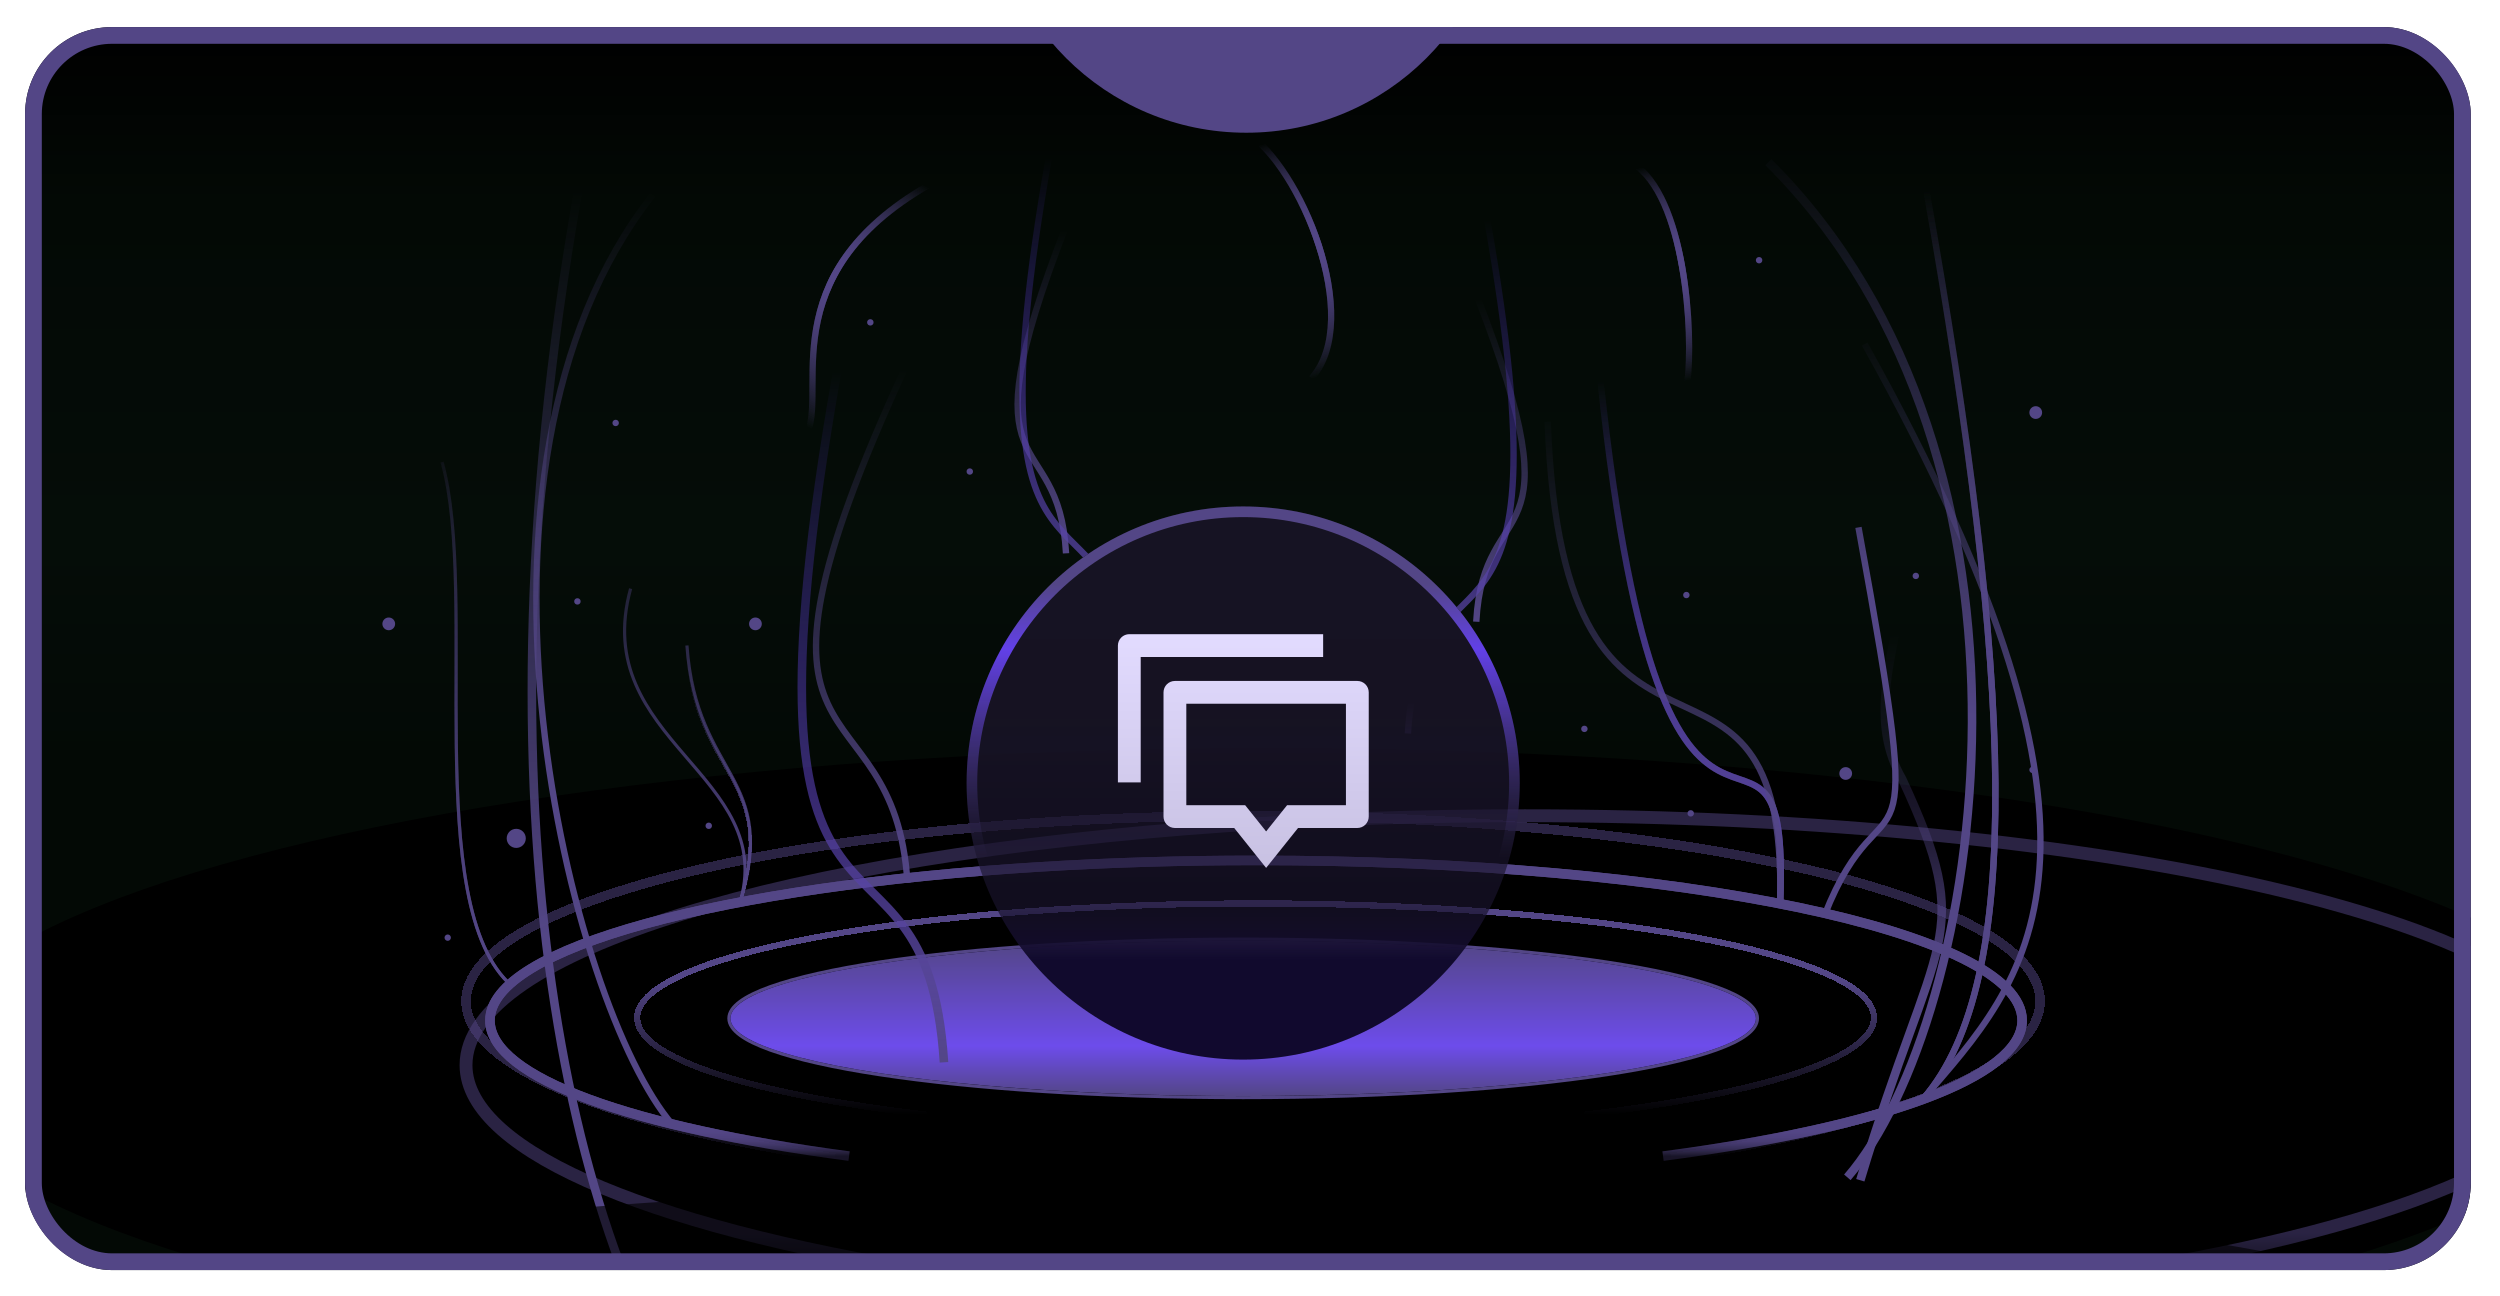
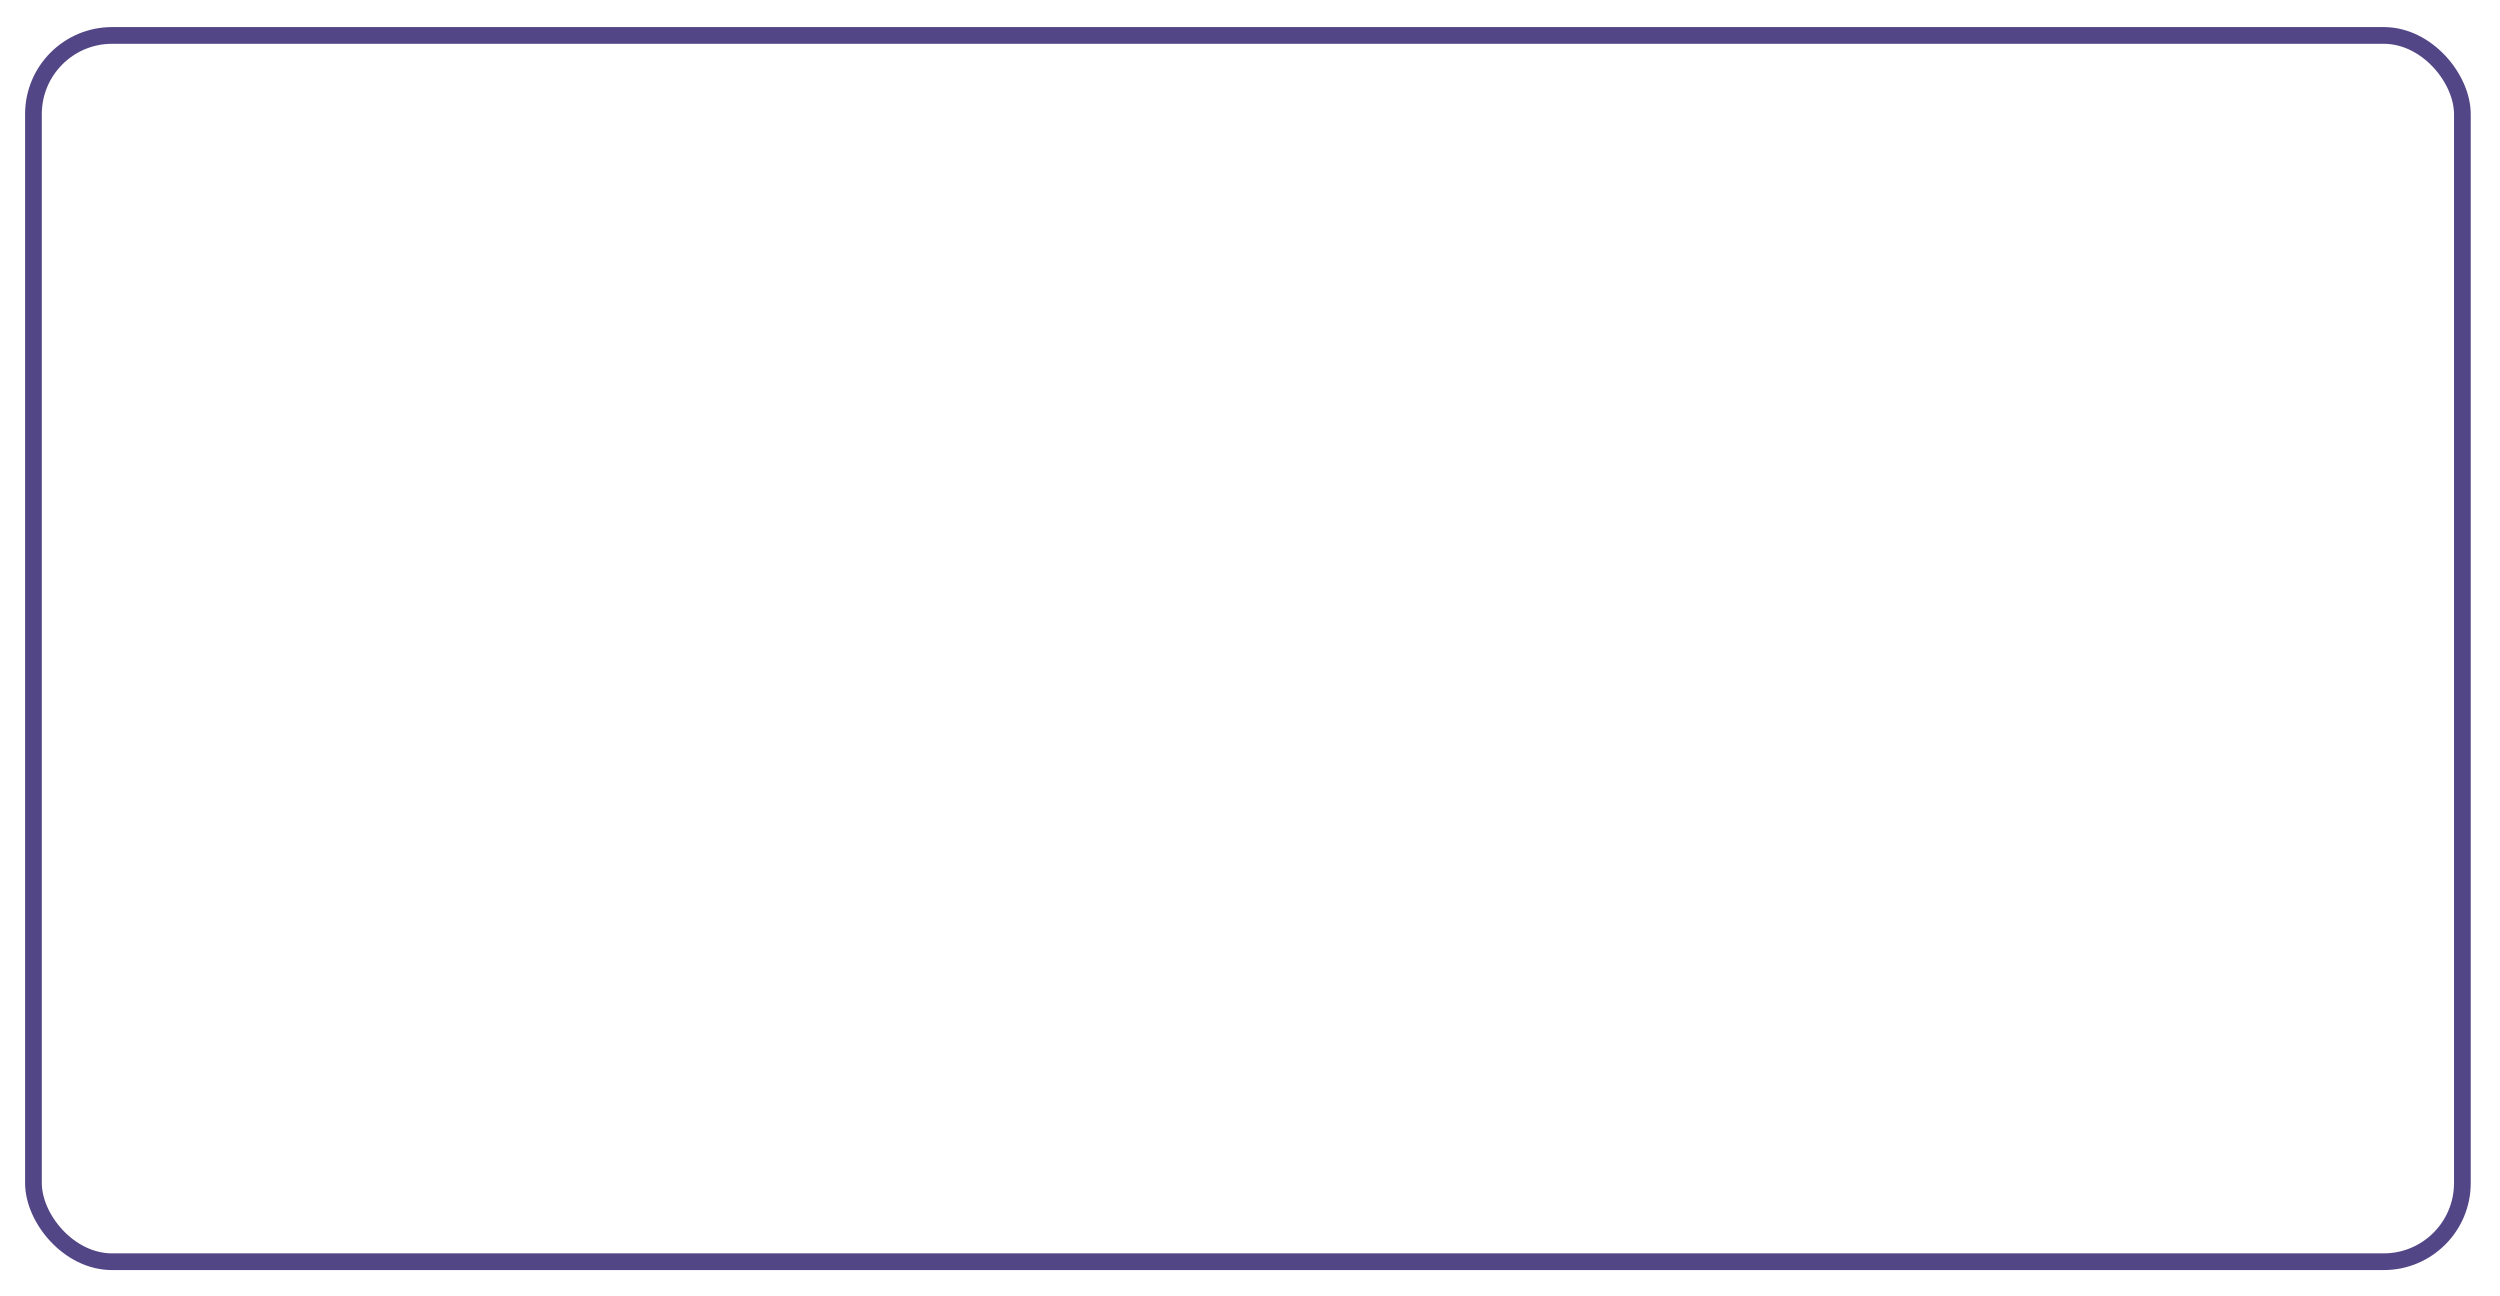
<svg xmlns="http://www.w3.org/2000/svg" width="299" height="155" viewBox="0 0 299 155" fill="none">
  <g filter="url(#filter0_d_1659_1248)">
    <g clip-path="url(#clip0_1659_1248)">
      <rect x="3" y="3.238" width="292.5" height="148.664" rx="10.406" fill="url(#paint0_linear_1659_1248)" />
      <g filter="url(#filter1_d_1659_1248)">
        <ellipse cx="152.029" cy="131.089" rx="162.044" ry="37.909" fill="black" />
      </g>
      <g filter="url(#filter2_ddddd_1659_1248)">
        <ellipse cx="148.683" cy="121.797" rx="61.324" ry="9.292" fill="url(#paint1_linear_1659_1248)" />
        <path d="M148.683 131.275C165.624 131.275 180.965 130.234 192.074 128.551C197.627 127.71 202.131 126.707 205.251 125.589C206.81 125.031 208.034 124.44 208.872 123.819C209.705 123.202 210.193 122.528 210.193 121.797C210.193 121.067 209.705 120.392 208.872 119.775C208.034 119.155 206.81 118.564 205.251 118.006C202.131 116.888 197.627 115.885 192.074 115.044C180.965 113.36 165.624 112.32 148.683 112.32C131.743 112.32 116.402 113.36 105.293 115.044C99.74 115.885 95.236 116.888 92.116 118.006C90.557 118.564 89.333 119.155 88.495 119.775C87.661 120.392 87.174 121.067 87.174 121.797C87.174 122.528 87.661 123.202 88.495 123.819C89.333 124.44 90.557 125.031 92.116 125.589C95.236 126.707 99.74 127.71 105.293 128.551C116.402 130.234 131.743 131.275 148.683 131.275Z" stroke="#534686" stroke-width="0.372" />
      </g>
      <g filter="url(#filter3_f_1659_1248)">
        <ellipse cx="148.683" cy="121.797" rx="61.324" ry="9.292" fill="url(#paint2_linear_1659_1248)" />
      </g>
      <g filter="url(#filter4_d_1659_1248)">
        <path d="M110.878 133.319C90.052 130.899 76.209 126.612 76.209 121.727C76.209 115.507 98.648 110.257 129.368 108.595C135.967 108.238 142.947 108.046 150.169 108.046C191.017 108.046 224.13 114.171 224.13 121.727C224.13 126.612 210.287 130.899 189.461 133.319" stroke="url(#paint3_linear_1659_1248)" stroke-width="0.743" shape-rendering="crispEdges" />
      </g>
      <path d="M101.549 138.272C75.749 134.885 58.6 128.885 58.6 122.049C58.6 113.345 86.397 105.998 124.455 103.672C132.629 103.172 141.277 102.904 150.224 102.904C200.827 102.904 241.848 111.476 241.848 122.049C241.848 128.885 224.699 134.885 198.899 138.272" stroke="url(#paint4_linear_1659_1248)" stroke-width="1.143" />
      <g filter="url(#filter5_f_1659_1248)">
-         <path d="M101.549 138.272C75.749 134.885 58.6 128.885 58.6 122.049C58.6 113.345 86.397 105.998 124.455 103.672C132.629 103.172 141.277 102.904 150.224 102.904C200.827 102.904 241.848 111.476 241.848 122.049C241.848 128.885 224.699 134.885 198.899 138.272" stroke="url(#paint5_linear_1659_1248)" stroke-width="1.143" />
-       </g>
+         </g>
      <g filter="url(#filter6_d_1659_1248)">
        <path d="M99.86 138.522C73.354 134.6 55.736 127.652 55.736 119.734C55.736 109.654 84.294 101.144 123.392 98.451C131.79 97.872 140.674 97.561 149.866 97.561C201.852 97.561 243.996 107.488 243.996 119.734C243.996 127.652 226.378 134.6 199.872 138.522" stroke="url(#paint6_linear_1659_1248)" stroke-opacity="0.5" stroke-width="1.143" shape-rendering="crispEdges" />
      </g>
      <g filter="url(#filter7_f_1659_1248)">
-         <path d="M115.096 152.667C79.438 147.39 55.736 138.042 55.736 127.39C55.736 113.829 94.156 102.382 146.754 98.757C158.052 97.979 170.004 97.561 182.37 97.561C252.308 97.561 309.004 110.916 309.004 127.39C309.004 138.042 285.302 147.39 249.644 152.667" stroke="url(#paint7_linear_1659_1248)" stroke-opacity="0.5" stroke-width="1.538" />
-       </g>
-       <path d="M80.432 134.515C68.263 120.417 52.052 56.385 78.068 23.308" stroke="url(#paint8_linear_1659_1248)" stroke-width="0.762" />
+         </g>
      <g filter="url(#filter8_f_1659_1248)">
        <path d="M86.239 173.104C69.868 154.137 55.289 101.348 69.156 22.764" stroke="url(#paint9_linear_1659_1248)" stroke-width="1.025" />
      </g>
      <path d="M108.535 105.575C106.916 80.198 84.757 94.666 108.535 43.377" stroke="url(#paint10_linear_1659_1248)" stroke-width="0.762" />
      <g filter="url(#filter9_f_1659_1248)">
        <path d="M112.9 127.054C110.722 92.912 86.262 122.981 100.129 44.396" stroke="url(#paint11_linear_1659_1248)" stroke-width="1.025" />
      </g>
      <path d="M127.498 66.179C126.641 50.203 114.912 59.312 127.498 27.024" stroke="url(#paint12_linear_1659_1248)" stroke-width="0.762" />
      <g filter="url(#filter10_f_1659_1248)">
        <path d="M134.934 80.288C133.315 54.91 115.133 77.261 125.441 18.847" stroke="url(#paint13_linear_1659_1248)" stroke-width="0.762" />
      </g>
      <g filter="url(#filter11_d_1659_1248)">
        <path d="M88.418 108.247C93.317 92.664 82.9 93.18 82.156 77.198" stroke="url(#paint14_linear_1659_1248)" stroke-width="0.381" shape-rendering="crispEdges" />
      </g>
      <g filter="url(#filter12_f_1659_1248)">
        <path d="M88.418 108.247C93.316 92.664 70.41 88.657 75.421 70.403" stroke="url(#paint15_linear_1659_1248)" stroke-width="0.381" />
      </g>
      <g filter="url(#filter13_f_1659_1248)">
        <path d="M88.418 108.247C93.317 92.664 83.271 93.18 82.156 77.198" stroke="url(#paint16_linear_1659_1248)" stroke-width="0.381" />
      </g>
      <path d="M61.274 117.963C50.17 108.52 57.309 71.233 52.871 55.265" stroke="url(#paint17_linear_1659_1248)" stroke-width="0.381" />
      <g filter="url(#filter14_f_1659_1248)">
        <path d="M61.274 117.963C50.17 108.52 57.309 71.233 52.871 55.265" stroke="url(#paint18_linear_1659_1248)" stroke-width="0.381" />
      </g>
      <path d="M212.911 107.802C214.126 76.149 199.159 118.464 191.424 45.607" stroke="url(#paint19_linear_1659_1248)" stroke-width="0.762" />
      <g filter="url(#filter15_f_1659_1248)">
        <path d="M212.911 107.802C214.126 76.149 199.159 118.464 191.424 45.607" stroke="url(#paint20_linear_1659_1248)" stroke-width="0.762" />
      </g>
      <g filter="url(#filter16_f_1659_1248)">
        <path d="M212.91 107.802C213.723 69.765 186.963 100.984 185.105 50.438" stroke="url(#paint21_linear_1659_1248)" stroke-width="0.762" />
      </g>
      <path d="M230.037 131.399C242.206 117.3 240.703 81.177 230.395 22.764" stroke="url(#paint22_linear_1659_1248)" stroke-width="0.762" />
      <g filter="url(#filter17_f_1659_1248)">
        <path d="M230.037 131.399C242.206 117.3 240.703 81.177 230.395 22.764" stroke="url(#paint23_linear_1659_1248)" stroke-width="0.762" />
      </g>
      <g filter="url(#filter18_f_1659_1248)">
        <path d="M230.037 131.398C242.206 117.3 257.209 102.471 223.016 41.147" stroke="url(#paint24_linear_1659_1248)" stroke-width="0.762" />
      </g>
      <path d="M222.493 141.16C231.493 111.16 236.481 112.526 227.493 93.16C219.993 80.16 236.493 65.66 220.993 50.66" stroke="url(#paint25_linear_1659_1248)" stroke-width="1.025" />
      <g filter="url(#filter19_f_1659_1248)">
        <path d="M218.184 109.532C225.618 90.578 230.821 109.904 222.273 63.075" stroke="url(#paint26_linear_1659_1248)" stroke-width="0.762" />
      </g>
      <g filter="url(#filter20_f_1659_1248)">
        <path d="M220.941 140.808C237.311 121.84 247.494 55.16 211.494 19.391" stroke="url(#paint27_linear_1659_1248)" stroke-width="1.025" />
      </g>
      <g filter="url(#filter21_dddddd_1659_1248)">
        <circle cx="61.743" cy="100.269" r="1.143" fill="#534686" />
      </g>
      <g filter="url(#filter22_dddddd_1659_1248)">
        <circle cx="90.35" cy="74.615" r="0.762" fill="#534686" />
      </g>
      <g filter="url(#filter23_dddddd_1659_1248)">
        <circle cx="84.766" cy="98.764" r="0.381" fill="#534686" />
      </g>
      <g filter="url(#filter24_dddddd_1659_1248)">
        <circle cx="69.059" cy="71.928" r="0.381" fill="#534686" />
      </g>
      <g filter="url(#filter25_dddddd_1659_1248)">
        <circle cx="73.633" cy="50.586" r="0.381" fill="#534686" />
      </g>
      <g filter="url(#filter26_dddddd_1659_1248)">
        <circle cx="46.495" cy="74.615" r="0.762" fill="#534686" />
      </g>
      <g filter="url(#filter27_dddddd_1659_1248)">
        <circle cx="243.475" cy="49.342" r="0.762" fill="#534686" />
      </g>
      <g filter="url(#filter28_dddddd_1659_1248)">
        <path d="M53.928 112.144C53.928 112.354 53.758 112.525 53.547 112.525C53.337 112.525 53.166 112.354 53.166 112.144C53.166 111.933 53.337 111.763 53.547 111.763C53.758 111.763 53.928 111.933 53.928 112.144Z" fill="#534686" />
      </g>
      <g filter="url(#filter29_dddddd_1659_1248)">
        <circle cx="120.129" cy="82.6" r="0.381" fill="#534686" />
      </g>
      <g filter="url(#filter30_dddddd_1659_1248)">
        <circle cx="189.494" cy="87.174" r="0.381" fill="#534686" />
      </g>
      <g filter="url(#filter31_dddddd_1659_1248)">
        <circle cx="201.69" cy="71.166" r="0.381" fill="#534686" />
      </g>
      <g filter="url(#filter32_dddddd_1659_1248)">
        <circle cx="220.747" cy="92.509" r="0.762" fill="#534686" />
      </g>
      <g filter="url(#filter33_dddddd_1659_1248)">
        <circle cx="229.131" cy="68.88" r="0.381" fill="#534686" />
      </g>
      <g filter="url(#filter34_dddddd_1659_1248)">
        <circle cx="243.094" cy="92.074" r="0.381" fill="#534686" />
      </g>
      <g filter="url(#filter35_dddddd_1659_1248)">
        <circle cx="202.211" cy="97.277" r="0.381" fill="#534686" />
      </g>
      <g filter="url(#filter36_dddddd_1659_1248)">
        <circle cx="115.987" cy="56.395" r="0.381" fill="#534686" />
      </g>
      <g filter="url(#filter37_dddddd_1659_1248)">
        <circle cx="210.387" cy="31.122" r="0.381" fill="#534686" />
      </g>
      <path d="M176.561 74.356C177.417 58.38 189.146 67.489 176.561 35.201" stroke="url(#paint28_linear_1659_1248)" stroke-width="0.762" />
      <g filter="url(#filter38_f_1659_1248)">
        <path d="M168.383 87.722C170.001 62.344 188.183 84.694 177.875 26.281" stroke="url(#paint29_linear_1659_1248)" stroke-width="0.762" />
      </g>
      <g filter="url(#filter39_bi_1659_1248)">
        <circle cx="148.683" cy="89.835" r="33.078" fill="url(#paint30_linear_1659_1248)" />
        <circle cx="148.683" cy="89.835" r="32.442" stroke="url(#paint31_linear_1659_1248)" stroke-width="1.272" />
      </g>
-       <path d="M151.428 103.801L147.61 99.028H140.519C140.158 99.028 139.811 98.885 139.555 98.629C139.299 98.373 139.156 98.026 139.156 97.665V82.805C139.156 82.444 139.299 82.097 139.555 81.841C139.811 81.585 140.158 81.442 140.519 81.442H162.338C162.699 81.442 163.046 81.585 163.302 81.841C163.558 82.097 163.701 82.444 163.701 82.805V97.665C163.701 98.026 163.558 98.373 163.302 98.629C163.046 98.885 162.699 99.028 162.338 99.028H155.247L151.428 103.801ZM153.936 96.301H160.974V84.169H141.883V96.301H148.921L151.428 99.435L153.936 96.301ZM135.065 75.847H158.247V78.574H136.428V93.574H133.701V77.21C133.701 76.849 133.845 76.502 134.101 76.246C134.356 75.99 134.703 75.847 135.065 75.847Z" fill="url(#paint32_linear_1659_1248)" />
+       <path d="M151.428 103.801L147.61 99.028H140.519C140.158 99.028 139.811 98.885 139.555 98.629C139.299 98.373 139.156 98.026 139.156 97.665V82.805C139.156 82.444 139.299 82.097 139.555 81.841C139.811 81.585 140.158 81.442 140.519 81.442H162.338C162.699 81.442 163.046 81.585 163.302 81.841C163.558 82.097 163.701 82.444 163.701 82.805V97.665C163.701 98.026 163.558 98.373 163.302 98.629C163.046 98.885 162.699 99.028 162.338 99.028H155.247L151.428 103.801ZM153.936 96.301H160.974V84.169H141.883V96.301H148.921L151.428 99.435L153.936 96.301ZM135.065 75.847H158.247V78.574V93.574H133.701V77.21C133.701 76.849 133.845 76.502 134.101 76.246C134.356 75.99 134.703 75.847 135.065 75.847Z" fill="url(#paint32_linear_1659_1248)" />
      <path d="M201.797 45.841C202.566 39.953 201.576 23.296 195.191 19.49" stroke="url(#paint33_linear_1659_1248)" stroke-width="0.743" />
      <g filter="url(#filter40_f_1659_1248)">
        <path d="M201.797 45.841C202.566 39.953 201.576 23.296 195.191 19.49" stroke="url(#paint34_linear_1659_1248)" stroke-width="0.743" />
      </g>
      <path d="M156.859 45.235C163.178 38.174 155.44 19.68 149.054 15.874" stroke="url(#paint35_linear_1659_1248)" stroke-width="0.743" />
      <g filter="url(#filter41_f_1659_1248)">
        <path d="M156.859 45.235C163.178 38.174 155.44 19.68 149.054 15.874" stroke="url(#paint36_linear_1659_1248)" stroke-width="0.743" />
      </g>
      <path d="M96.65 51.553C98.77 46.007 92.19 31.855 113.003 21.077" stroke="url(#paint37_linear_1659_1248)" stroke-width="0.743" />
      <g filter="url(#filter42_f_1659_1248)">
        <path d="M96.65 51.553C98.77 46.007 92.19 31.855 113.003 21.077" stroke="url(#paint38_linear_1659_1248)" stroke-width="0.743" />
      </g>
      <g filter="url(#filter43_dddddd_1659_1248)">
        <circle cx="104.092" cy="38.555" r="0.381" fill="#534686" />
      </g>
      <g filter="url(#filter44_f_1659_1248)">
        <ellipse cx="149.055" cy="150.415" rx="40.883" ry="11.893" fill="black" fill-opacity="0.62" />
      </g>
      <g filter="url(#filter45_dddddd_1659_1248)">
        <circle cx="149.054" cy="-14.602" r="30.476" fill="#534686" />
      </g>
      <g filter="url(#filter46_f_1659_1248)">
        <ellipse cx="149.054" cy="159.707" rx="145.691" ry="18.211" fill="black" fill-opacity="0.62" />
      </g>
    </g>
    <rect x="4" y="4.238" width="290.5" height="146.664" rx="9.406" stroke="#534686" stroke-width="2" />
  </g>
  <defs>
    <filter id="filter0_d_1659_1248" x="0.027" y="0.265" width="298.447" height="154.611" filterUnits="userSpaceOnUse" color-interpolation-filters="sRGB">
      <feFlood flood-opacity="0" result="BackgroundImageFix" />
      <feColorMatrix in="SourceAlpha" type="matrix" values="0 0 0 0 0 0 0 0 0 0 0 0 0 0 0 0 0 0 127 0" result="hardAlpha" />
      <feOffset />
      <feGaussianBlur stdDeviation="1.487" />
      <feComposite in2="hardAlpha" operator="out" />
      <feColorMatrix type="matrix" values="0 0 0 0 0.325 0 0 0 0 0.275 0 0 0 0 0.525 0 0 0 0.25 0" />
      <feBlend mode="normal" in2="BackgroundImageFix" result="effect1_dropShadow_1659_1248" />
      <feBlend mode="normal" in="SourceGraphic" in2="effect1_dropShadow_1659_1248" result="shape" />
    </filter>
    <filter id="filter1_d_1659_1248" x="-12.989" y="86.49" width="330.034" height="82.509" filterUnits="userSpaceOnUse" color-interpolation-filters="sRGB">
      <feFlood flood-opacity="0" result="BackgroundImageFix" />
      <feColorMatrix in="SourceAlpha" type="matrix" values="0 0 0 0 0 0 0 0 0 0 0 0 0 0 0 0 0 0 127 0" result="hardAlpha" />
      <feOffset dy="-3.717" />
      <feGaussianBlur stdDeviation="1.487" />
      <feComposite in2="hardAlpha" operator="out" />
      <feColorMatrix type="matrix" values="0 0 0 0 0 0 0 0 0 0 0 0 0 0 0 0 0 0 0.15 0" />
      <feBlend mode="normal" in2="BackgroundImageFix" result="effect1_dropShadow_1659_1248" />
      <feBlend mode="normal" in="SourceGraphic" in2="effect1_dropShadow_1659_1248" result="shape" />
    </filter>
    <filter id="filter2_ddddd_1659_1248" x="-376.621" y="-351.475" width="1050.61" height="946.546" filterUnits="userSpaceOnUse" color-interpolation-filters="sRGB">
      <feFlood flood-opacity="0" result="BackgroundImageFix" />
      <feColorMatrix in="SourceAlpha" type="matrix" values="0 0 0 0 0 0 0 0 0 0 0 0 0 0 0 0 0 0 127 0" result="hardAlpha" />
      <feOffset />
      <feGaussianBlur stdDeviation="11.038" />
      <feColorMatrix type="matrix" values="0 0 0 0 0.325 0 0 0 0 0.275 0 0 0 0 0.525 0 0 0 1 0" />
      <feBlend mode="normal" in2="BackgroundImageFix" result="effect1_dropShadow_1659_1248" />
      <feColorMatrix in="SourceAlpha" type="matrix" values="0 0 0 0 0 0 0 0 0 0 0 0 0 0 0 0 0 0 127 0" result="hardAlpha" />
      <feOffset />
      <feGaussianBlur stdDeviation="38.634" />
      <feColorMatrix type="matrix" values="0 0 0 0 0.325 0 0 0 0 0.275 0 0 0 0 0.525 0 0 0 1 0" />
      <feBlend mode="normal" in2="effect1_dropShadow_1659_1248" result="effect2_dropShadow_1659_1248" />
      <feColorMatrix in="SourceAlpha" type="matrix" values="0 0 0 0 0 0 0 0 0 0 0 0 0 0 0 0 0 0 127 0" result="hardAlpha" />
      <feOffset />
      <feGaussianBlur stdDeviation="77.268" />
      <feColorMatrix type="matrix" values="0 0 0 0 0.325 0 0 0 0 0.275 0 0 0 0 0.525 0 0 0 1 0" />
      <feBlend mode="normal" in2="effect2_dropShadow_1659_1248" result="effect3_dropShadow_1659_1248" />
      <feColorMatrix in="SourceAlpha" type="matrix" values="0 0 0 0 0 0 0 0 0 0 0 0 0 0 0 0 0 0 127 0" result="hardAlpha" />
      <feOffset />
      <feGaussianBlur stdDeviation="132.46" />
      <feColorMatrix type="matrix" values="0 0 0 0 0.325 0 0 0 0 0.275 0 0 0 0 0.525 0 0 0 1 0" />
      <feBlend mode="normal" in2="effect3_dropShadow_1659_1248" result="effect4_dropShadow_1659_1248" />
      <feColorMatrix in="SourceAlpha" type="matrix" values="0 0 0 0 0 0 0 0 0 0 0 0 0 0 0 0 0 0 127 0" result="hardAlpha" />
      <feOffset />
      <feGaussianBlur stdDeviation="231.805" />
      <feColorMatrix type="matrix" values="0 0 0 0 0.325 0 0 0 0 0.275 0 0 0 0 0.525 0 0 0 1 0" />
      <feBlend mode="normal" in2="effect4_dropShadow_1659_1248" result="effect5_dropShadow_1659_1248" />
      <feBlend mode="normal" in="SourceGraphic" in2="effect5_dropShadow_1659_1248" result="shape" />
    </filter>
    <filter id="filter3_f_1659_1248" x="-61.305" y="-36.158" width="419.977" height="315.912" filterUnits="userSpaceOnUse" color-interpolation-filters="sRGB">
      <feFlood flood-opacity="0" result="BackgroundImageFix" />
      <feBlend mode="normal" in="SourceGraphic" in2="BackgroundImageFix" result="shape" />
      <feGaussianBlur stdDeviation="74.332" result="effect1_foregroundBlur_1659_1248" />
    </filter>
    <filter id="filter4_d_1659_1248" x="72.789" y="104.626" width="154.762" height="32.112" filterUnits="userSpaceOnUse" color-interpolation-filters="sRGB">
      <feFlood flood-opacity="0" result="BackgroundImageFix" />
      <feColorMatrix in="SourceAlpha" type="matrix" values="0 0 0 0 0 0 0 0 0 0 0 0 0 0 0 0 0 0 127 0" result="hardAlpha" />
      <feOffset />
      <feGaussianBlur stdDeviation="1.524" />
      <feComposite in2="hardAlpha" operator="out" />
      <feColorMatrix type="matrix" values="0 0 0 0 0.325 0 0 0 0 0.275 0 0 0 0 0.525 0 0 0 0.25 0" />
      <feBlend mode="normal" in2="BackgroundImageFix" result="effect1_dropShadow_1659_1248" />
      <feBlend mode="normal" in="SourceGraphic" in2="effect1_dropShadow_1659_1248" result="shape" />
    </filter>
    <filter id="filter5_f_1659_1248" x="53.454" y="97.759" width="193.54" height="45.653" filterUnits="userSpaceOnUse" color-interpolation-filters="sRGB">
      <feFlood flood-opacity="0" result="BackgroundImageFix" />
      <feBlend mode="normal" in="SourceGraphic" in2="BackgroundImageFix" result="shape" />
      <feGaussianBlur stdDeviation="2.287" result="effect1_foregroundBlur_1659_1248" />
    </filter>
    <filter id="filter6_d_1659_1248" x="52.115" y="93.941" width="195.502" height="48.196" filterUnits="userSpaceOnUse" color-interpolation-filters="sRGB">
      <feFlood flood-opacity="0" result="BackgroundImageFix" />
      <feColorMatrix in="SourceAlpha" type="matrix" values="0 0 0 0 0 0 0 0 0 0 0 0 0 0 0 0 0 0 127 0" result="hardAlpha" />
      <feOffset />
      <feGaussianBlur stdDeviation="1.524" />
      <feComposite in2="hardAlpha" operator="out" />
      <feColorMatrix type="matrix" values="0 0 0 0 0.325 0 0 0 0 0.275 0 0 0 0 0.525 0 0 0 0.25 0" />
      <feBlend mode="normal" in2="BackgroundImageFix" result="effect1_dropShadow_1659_1248" />
      <feBlend mode="normal" in="SourceGraphic" in2="effect1_dropShadow_1659_1248" result="shape" />
    </filter>
    <filter id="filter7_f_1659_1248" x="48.814" y="90.64" width="267.112" height="68.94" filterUnits="userSpaceOnUse" color-interpolation-filters="sRGB">
      <feFlood flood-opacity="0" result="BackgroundImageFix" />
      <feBlend mode="normal" in="SourceGraphic" in2="BackgroundImageFix" result="shape" />
      <feGaussianBlur stdDeviation="3.076" result="effect1_foregroundBlur_1659_1248" />
    </filter>
    <filter id="filter8_f_1659_1248" x="56.947" y="16.522" width="35.833" height="163.07" filterUnits="userSpaceOnUse" color-interpolation-filters="sRGB">
      <feFlood flood-opacity="0" result="BackgroundImageFix" />
      <feBlend mode="normal" in="SourceGraphic" in2="BackgroundImageFix" result="shape" />
      <feGaussianBlur stdDeviation="3.076" result="effect1_foregroundBlur_1659_1248" />
    </filter>
    <filter id="filter9_f_1659_1248" x="89.23" y="38.154" width="30.335" height="95.084" filterUnits="userSpaceOnUse" color-interpolation-filters="sRGB">
      <feFlood flood-opacity="0" result="BackgroundImageFix" />
      <feBlend mode="normal" in="SourceGraphic" in2="BackgroundImageFix" result="shape" />
      <feGaussianBlur stdDeviation="3.076" result="effect1_foregroundBlur_1659_1248" />
    </filter>
    <filter id="filter10_f_1659_1248" x="117.341" y="14.207" width="22.547" height="70.679" filterUnits="userSpaceOnUse" color-interpolation-filters="sRGB">
      <feFlood flood-opacity="0" result="BackgroundImageFix" />
      <feBlend mode="normal" in="SourceGraphic" in2="BackgroundImageFix" result="shape" />
      <feGaussianBlur stdDeviation="2.287" result="effect1_foregroundBlur_1659_1248" />
    </filter>
    <filter id="filter11_d_1659_1248" x="78.918" y="74.141" width="14.045" height="37.213" filterUnits="userSpaceOnUse" color-interpolation-filters="sRGB">
      <feFlood flood-opacity="0" result="BackgroundImageFix" />
      <feColorMatrix in="SourceAlpha" type="matrix" values="0 0 0 0 0 0 0 0 0 0 0 0 0 0 0 0 0 0 127 0" result="hardAlpha" />
      <feOffset />
      <feGaussianBlur stdDeviation="1.524" />
      <feComposite in2="hardAlpha" operator="out" />
      <feColorMatrix type="matrix" values="0 0 0 0 0.221 0 0 0 0 1 0 0 0 0 0.495 0 0 0 0.25 0" />
      <feBlend mode="normal" in2="BackgroundImageFix" result="effect1_dropShadow_1659_1248" />
      <feBlend mode="normal" in="SourceGraphic" in2="effect1_dropShadow_1659_1248" result="shape" />
    </filter>
    <filter id="filter12_f_1659_1248" x="69.934" y="65.779" width="23.938" height="47.099" filterUnits="userSpaceOnUse" color-interpolation-filters="sRGB">
      <feFlood flood-opacity="0" result="BackgroundImageFix" />
      <feBlend mode="normal" in="SourceGraphic" in2="BackgroundImageFix" result="shape" />
      <feGaussianBlur stdDeviation="2.287" result="effect1_foregroundBlur_1659_1248" />
    </filter>
    <filter id="filter13_f_1659_1248" x="77.393" y="72.612" width="17.128" height="40.266" filterUnits="userSpaceOnUse" color-interpolation-filters="sRGB">
      <feFlood flood-opacity="0" result="BackgroundImageFix" />
      <feBlend mode="normal" in="SourceGraphic" in2="BackgroundImageFix" result="shape" />
      <feGaussianBlur stdDeviation="2.287" result="effect1_foregroundBlur_1659_1248" />
    </filter>
    <filter id="filter14_f_1659_1248" x="48.133" y="50.613" width="17.819" height="72.096" filterUnits="userSpaceOnUse" color-interpolation-filters="sRGB">
      <feFlood flood-opacity="0" result="BackgroundImageFix" />
      <feBlend mode="normal" in="SourceGraphic" in2="BackgroundImageFix" result="shape" />
      <feGaussianBlur stdDeviation="2.287" result="effect1_foregroundBlur_1659_1248" />
    </filter>
    <filter id="filter15_f_1659_1248" x="186.471" y="40.993" width="31.463" height="71.397" filterUnits="userSpaceOnUse" color-interpolation-filters="sRGB">
      <feFlood flood-opacity="0" result="BackgroundImageFix" />
      <feBlend mode="normal" in="SourceGraphic" in2="BackgroundImageFix" result="shape" />
      <feGaussianBlur stdDeviation="2.287" result="effect1_foregroundBlur_1659_1248" />
    </filter>
    <filter id="filter16_f_1659_1248" x="180.151" y="45.851" width="37.731" height="66.532" filterUnits="userSpaceOnUse" color-interpolation-filters="sRGB">
      <feFlood flood-opacity="0" result="BackgroundImageFix" />
      <feBlend mode="normal" in="SourceGraphic" in2="BackgroundImageFix" result="shape" />
      <feGaussianBlur stdDeviation="2.287" result="effect1_foregroundBlur_1659_1248" />
    </filter>
    <filter id="filter17_f_1659_1248" x="225.175" y="18.124" width="18.43" height="118.098" filterUnits="userSpaceOnUse" color-interpolation-filters="sRGB">
      <feFlood flood-opacity="0" result="BackgroundImageFix" />
      <feBlend mode="normal" in="SourceGraphic" in2="BackgroundImageFix" result="shape" />
      <feGaussianBlur stdDeviation="2.287" result="effect1_foregroundBlur_1659_1248" />
    </filter>
    <filter id="filter18_f_1659_1248" x="218.11" y="36.388" width="30.881" height="99.833" filterUnits="userSpaceOnUse" color-interpolation-filters="sRGB">
      <feFlood flood-opacity="0" result="BackgroundImageFix" />
      <feBlend mode="normal" in="SourceGraphic" in2="BackgroundImageFix" result="shape" />
      <feGaussianBlur stdDeviation="2.287" result="effect1_foregroundBlur_1659_1248" />
    </filter>
    <filter id="filter19_f_1659_1248" x="213.257" y="58.433" width="18.395" height="55.812" filterUnits="userSpaceOnUse" color-interpolation-filters="sRGB">
      <feFlood flood-opacity="0" result="BackgroundImageFix" />
      <feBlend mode="normal" in="SourceGraphic" in2="BackgroundImageFix" result="shape" />
      <feGaussianBlur stdDeviation="2.287" result="effect1_foregroundBlur_1659_1248" />
    </filter>
    <filter id="filter20_f_1659_1248" x="204.98" y="12.875" width="37.544" height="134.421" filterUnits="userSpaceOnUse" color-interpolation-filters="sRGB">
      <feFlood flood-opacity="0" result="BackgroundImageFix" />
      <feBlend mode="normal" in="SourceGraphic" in2="BackgroundImageFix" result="shape" />
      <feGaussianBlur stdDeviation="3.076" result="effect1_foregroundBlur_1659_1248" />
    </filter>
    <filter id="filter21_dddddd_1659_1248" x="51.653" y="90.18" width="20.18" height="20.18" filterUnits="userSpaceOnUse" color-interpolation-filters="sRGB">
      <feFlood flood-opacity="0" result="BackgroundImageFix" />
      <feColorMatrix in="SourceAlpha" type="matrix" values="0 0 0 0 0 0 0 0 0 0 0 0 0 0 0 0 0 0 127 0" result="hardAlpha" />
      <feOffset />
      <feGaussianBlur stdDeviation="0.107" />
      <feColorMatrix type="matrix" values="0 0 0 0 0.325 0 0 0 0 0.275 0 0 0 0 0.525 0 0 0 1 0" />
      <feBlend mode="normal" in2="BackgroundImageFix" result="effect1_dropShadow_1659_1248" />
      <feColorMatrix in="SourceAlpha" type="matrix" values="0 0 0 0 0 0 0 0 0 0 0 0 0 0 0 0 0 0 127 0" result="hardAlpha" />
      <feOffset />
      <feGaussianBlur stdDeviation="0.213" />
      <feColorMatrix type="matrix" values="0 0 0 0 0.325 0 0 0 0 0.275 0 0 0 0 0.525 0 0 0 1 0" />
      <feBlend mode="normal" in2="effect1_dropShadow_1659_1248" result="effect2_dropShadow_1659_1248" />
      <feColorMatrix in="SourceAlpha" type="matrix" values="0 0 0 0 0 0 0 0 0 0 0 0 0 0 0 0 0 0 127 0" result="hardAlpha" />
      <feOffset />
      <feGaussianBlur stdDeviation="0.746" />
      <feColorMatrix type="matrix" values="0 0 0 0 0.325 0 0 0 0 0.275 0 0 0 0 0.525 0 0 0 1 0" />
      <feBlend mode="normal" in2="effect2_dropShadow_1659_1248" result="effect3_dropShadow_1659_1248" />
      <feColorMatrix in="SourceAlpha" type="matrix" values="0 0 0 0 0 0 0 0 0 0 0 0 0 0 0 0 0 0 127 0" result="hardAlpha" />
      <feOffset />
      <feGaussianBlur stdDeviation="1.491" />
      <feColorMatrix type="matrix" values="0 0 0 0 0.325 0 0 0 0 0.275 0 0 0 0 0.525 0 0 0 1 0" />
      <feBlend mode="normal" in2="effect3_dropShadow_1659_1248" result="effect4_dropShadow_1659_1248" />
      <feColorMatrix in="SourceAlpha" type="matrix" values="0 0 0 0 0 0 0 0 0 0 0 0 0 0 0 0 0 0 127 0" result="hardAlpha" />
      <feOffset />
      <feGaussianBlur stdDeviation="2.556" />
      <feColorMatrix type="matrix" values="0 0 0 0 0.325 0 0 0 0 0.275 0 0 0 0 0.525 0 0 0 1 0" />
      <feBlend mode="normal" in2="effect4_dropShadow_1659_1248" result="effect5_dropShadow_1659_1248" />
      <feColorMatrix in="SourceAlpha" type="matrix" values="0 0 0 0 0 0 0 0 0 0 0 0 0 0 0 0 0 0 127 0" result="hardAlpha" />
      <feOffset />
      <feGaussianBlur stdDeviation="4.473" />
      <feColorMatrix type="matrix" values="0 0 0 0 0.325 0 0 0 0 0.275 0 0 0 0 0.525 0 0 0 1 0" />
      <feBlend mode="normal" in2="effect5_dropShadow_1659_1248" result="effect6_dropShadow_1659_1248" />
      <feBlend mode="normal" in="SourceGraphic" in2="effect6_dropShadow_1659_1248" result="shape" />
    </filter>
    <filter id="filter22_dddddd_1659_1248" x="83.624" y="67.889" width="13.454" height="13.453" filterUnits="userSpaceOnUse" color-interpolation-filters="sRGB">
      <feFlood flood-opacity="0" result="BackgroundImageFix" />
      <feColorMatrix in="SourceAlpha" type="matrix" values="0 0 0 0 0 0 0 0 0 0 0 0 0 0 0 0 0 0 127 0" result="hardAlpha" />
      <feOffset />
      <feGaussianBlur stdDeviation="0.071" />
      <feColorMatrix type="matrix" values="0 0 0 0 0.325 0 0 0 0 0.275 0 0 0 0 0.525 0 0 0 1 0" />
      <feBlend mode="normal" in2="BackgroundImageFix" result="effect1_dropShadow_1659_1248" />
      <feColorMatrix in="SourceAlpha" type="matrix" values="0 0 0 0 0 0 0 0 0 0 0 0 0 0 0 0 0 0 127 0" result="hardAlpha" />
      <feOffset />
      <feGaussianBlur stdDeviation="0.142" />
      <feColorMatrix type="matrix" values="0 0 0 0 0.325 0 0 0 0 0.275 0 0 0 0 0.525 0 0 0 1 0" />
      <feBlend mode="normal" in2="effect1_dropShadow_1659_1248" result="effect2_dropShadow_1659_1248" />
      <feColorMatrix in="SourceAlpha" type="matrix" values="0 0 0 0 0 0 0 0 0 0 0 0 0 0 0 0 0 0 127 0" result="hardAlpha" />
      <feOffset />
      <feGaussianBlur stdDeviation="0.497" />
      <feColorMatrix type="matrix" values="0 0 0 0 0.325 0 0 0 0 0.275 0 0 0 0 0.525 0 0 0 1 0" />
      <feBlend mode="normal" in2="effect2_dropShadow_1659_1248" result="effect3_dropShadow_1659_1248" />
      <feColorMatrix in="SourceAlpha" type="matrix" values="0 0 0 0 0 0 0 0 0 0 0 0 0 0 0 0 0 0 127 0" result="hardAlpha" />
      <feOffset />
      <feGaussianBlur stdDeviation="0.994" />
      <feColorMatrix type="matrix" values="0 0 0 0 0.325 0 0 0 0 0.275 0 0 0 0 0.525 0 0 0 1 0" />
      <feBlend mode="normal" in2="effect3_dropShadow_1659_1248" result="effect4_dropShadow_1659_1248" />
      <feColorMatrix in="SourceAlpha" type="matrix" values="0 0 0 0 0 0 0 0 0 0 0 0 0 0 0 0 0 0 127 0" result="hardAlpha" />
      <feOffset />
      <feGaussianBlur stdDeviation="1.704" />
      <feColorMatrix type="matrix" values="0 0 0 0 0.325 0 0 0 0 0.275 0 0 0 0 0.525 0 0 0 1 0" />
      <feBlend mode="normal" in2="effect4_dropShadow_1659_1248" result="effect5_dropShadow_1659_1248" />
      <feColorMatrix in="SourceAlpha" type="matrix" values="0 0 0 0 0 0 0 0 0 0 0 0 0 0 0 0 0 0 127 0" result="hardAlpha" />
      <feOffset />
      <feGaussianBlur stdDeviation="2.982" />
      <feColorMatrix type="matrix" values="0 0 0 0 0.325 0 0 0 0 0.275 0 0 0 0 0.525 0 0 0 1 0" />
      <feBlend mode="normal" in2="effect5_dropShadow_1659_1248" result="effect6_dropShadow_1659_1248" />
      <feBlend mode="normal" in="SourceGraphic" in2="effect6_dropShadow_1659_1248" result="shape" />
    </filter>
    <filter id="filter23_dddddd_1659_1248" x="81.403" y="95.401" width="6.726" height="6.727" filterUnits="userSpaceOnUse" color-interpolation-filters="sRGB">
      <feFlood flood-opacity="0" result="BackgroundImageFix" />
      <feColorMatrix in="SourceAlpha" type="matrix" values="0 0 0 0 0 0 0 0 0 0 0 0 0 0 0 0 0 0 127 0" result="hardAlpha" />
      <feOffset />
      <feGaussianBlur stdDeviation="0.036" />
      <feColorMatrix type="matrix" values="0 0 0 0 0.325 0 0 0 0 0.275 0 0 0 0 0.525 0 0 0 1 0" />
      <feBlend mode="normal" in2="BackgroundImageFix" result="effect1_dropShadow_1659_1248" />
      <feColorMatrix in="SourceAlpha" type="matrix" values="0 0 0 0 0 0 0 0 0 0 0 0 0 0 0 0 0 0 127 0" result="hardAlpha" />
      <feOffset />
      <feGaussianBlur stdDeviation="0.071" />
      <feColorMatrix type="matrix" values="0 0 0 0 0.325 0 0 0 0 0.275 0 0 0 0 0.525 0 0 0 1 0" />
      <feBlend mode="normal" in2="effect1_dropShadow_1659_1248" result="effect2_dropShadow_1659_1248" />
      <feColorMatrix in="SourceAlpha" type="matrix" values="0 0 0 0 0 0 0 0 0 0 0 0 0 0 0 0 0 0 127 0" result="hardAlpha" />
      <feOffset />
      <feGaussianBlur stdDeviation="0.249" />
      <feColorMatrix type="matrix" values="0 0 0 0 0.325 0 0 0 0 0.275 0 0 0 0 0.525 0 0 0 1 0" />
      <feBlend mode="normal" in2="effect2_dropShadow_1659_1248" result="effect3_dropShadow_1659_1248" />
      <feColorMatrix in="SourceAlpha" type="matrix" values="0 0 0 0 0 0 0 0 0 0 0 0 0 0 0 0 0 0 127 0" result="hardAlpha" />
      <feOffset />
      <feGaussianBlur stdDeviation="0.497" />
      <feColorMatrix type="matrix" values="0 0 0 0 0.325 0 0 0 0 0.275 0 0 0 0 0.525 0 0 0 1 0" />
      <feBlend mode="normal" in2="effect3_dropShadow_1659_1248" result="effect4_dropShadow_1659_1248" />
      <feColorMatrix in="SourceAlpha" type="matrix" values="0 0 0 0 0 0 0 0 0 0 0 0 0 0 0 0 0 0 127 0" result="hardAlpha" />
      <feOffset />
      <feGaussianBlur stdDeviation="0.852" />
      <feColorMatrix type="matrix" values="0 0 0 0 0.325 0 0 0 0 0.275 0 0 0 0 0.525 0 0 0 1 0" />
      <feBlend mode="normal" in2="effect4_dropShadow_1659_1248" result="effect5_dropShadow_1659_1248" />
      <feColorMatrix in="SourceAlpha" type="matrix" values="0 0 0 0 0 0 0 0 0 0 0 0 0 0 0 0 0 0 127 0" result="hardAlpha" />
      <feOffset />
      <feGaussianBlur stdDeviation="1.491" />
      <feColorMatrix type="matrix" values="0 0 0 0 0.325 0 0 0 0 0.275 0 0 0 0 0.525 0 0 0 1 0" />
      <feBlend mode="normal" in2="effect5_dropShadow_1659_1248" result="effect6_dropShadow_1659_1248" />
      <feBlend mode="normal" in="SourceGraphic" in2="effect6_dropShadow_1659_1248" result="shape" />
    </filter>
    <filter id="filter24_dddddd_1659_1248" x="65.696" y="68.565" width="6.726" height="6.727" filterUnits="userSpaceOnUse" color-interpolation-filters="sRGB">
      <feFlood flood-opacity="0" result="BackgroundImageFix" />
      <feColorMatrix in="SourceAlpha" type="matrix" values="0 0 0 0 0 0 0 0 0 0 0 0 0 0 0 0 0 0 127 0" result="hardAlpha" />
      <feOffset />
      <feGaussianBlur stdDeviation="0.036" />
      <feColorMatrix type="matrix" values="0 0 0 0 0.325 0 0 0 0 0.275 0 0 0 0 0.525 0 0 0 1 0" />
      <feBlend mode="normal" in2="BackgroundImageFix" result="effect1_dropShadow_1659_1248" />
      <feColorMatrix in="SourceAlpha" type="matrix" values="0 0 0 0 0 0 0 0 0 0 0 0 0 0 0 0 0 0 127 0" result="hardAlpha" />
      <feOffset />
      <feGaussianBlur stdDeviation="0.071" />
      <feColorMatrix type="matrix" values="0 0 0 0 0.325 0 0 0 0 0.275 0 0 0 0 0.525 0 0 0 1 0" />
      <feBlend mode="normal" in2="effect1_dropShadow_1659_1248" result="effect2_dropShadow_1659_1248" />
      <feColorMatrix in="SourceAlpha" type="matrix" values="0 0 0 0 0 0 0 0 0 0 0 0 0 0 0 0 0 0 127 0" result="hardAlpha" />
      <feOffset />
      <feGaussianBlur stdDeviation="0.249" />
      <feColorMatrix type="matrix" values="0 0 0 0 0.325 0 0 0 0 0.275 0 0 0 0 0.525 0 0 0 1 0" />
      <feBlend mode="normal" in2="effect2_dropShadow_1659_1248" result="effect3_dropShadow_1659_1248" />
      <feColorMatrix in="SourceAlpha" type="matrix" values="0 0 0 0 0 0 0 0 0 0 0 0 0 0 0 0 0 0 127 0" result="hardAlpha" />
      <feOffset />
      <feGaussianBlur stdDeviation="0.497" />
      <feColorMatrix type="matrix" values="0 0 0 0 0.325 0 0 0 0 0.275 0 0 0 0 0.525 0 0 0 1 0" />
      <feBlend mode="normal" in2="effect3_dropShadow_1659_1248" result="effect4_dropShadow_1659_1248" />
      <feColorMatrix in="SourceAlpha" type="matrix" values="0 0 0 0 0 0 0 0 0 0 0 0 0 0 0 0 0 0 127 0" result="hardAlpha" />
      <feOffset />
      <feGaussianBlur stdDeviation="0.852" />
      <feColorMatrix type="matrix" values="0 0 0 0 0.325 0 0 0 0 0.275 0 0 0 0 0.525 0 0 0 1 0" />
      <feBlend mode="normal" in2="effect4_dropShadow_1659_1248" result="effect5_dropShadow_1659_1248" />
      <feColorMatrix in="SourceAlpha" type="matrix" values="0 0 0 0 0 0 0 0 0 0 0 0 0 0 0 0 0 0 127 0" result="hardAlpha" />
      <feOffset />
      <feGaussianBlur stdDeviation="1.491" />
      <feColorMatrix type="matrix" values="0 0 0 0 0.325 0 0 0 0 0.275 0 0 0 0 0.525 0 0 0 1 0" />
      <feBlend mode="normal" in2="effect5_dropShadow_1659_1248" result="effect6_dropShadow_1659_1248" />
      <feBlend mode="normal" in="SourceGraphic" in2="effect6_dropShadow_1659_1248" result="shape" />
    </filter>
    <filter id="filter25_dddddd_1659_1248" x="70.27" y="47.222" width="6.726" height="6.727" filterUnits="userSpaceOnUse" color-interpolation-filters="sRGB">
      <feFlood flood-opacity="0" result="BackgroundImageFix" />
      <feColorMatrix in="SourceAlpha" type="matrix" values="0 0 0 0 0 0 0 0 0 0 0 0 0 0 0 0 0 0 127 0" result="hardAlpha" />
      <feOffset />
      <feGaussianBlur stdDeviation="0.036" />
      <feColorMatrix type="matrix" values="0 0 0 0 0.325 0 0 0 0 0.275 0 0 0 0 0.525 0 0 0 1 0" />
      <feBlend mode="normal" in2="BackgroundImageFix" result="effect1_dropShadow_1659_1248" />
      <feColorMatrix in="SourceAlpha" type="matrix" values="0 0 0 0 0 0 0 0 0 0 0 0 0 0 0 0 0 0 127 0" result="hardAlpha" />
      <feOffset />
      <feGaussianBlur stdDeviation="0.071" />
      <feColorMatrix type="matrix" values="0 0 0 0 0.325 0 0 0 0 0.275 0 0 0 0 0.525 0 0 0 1 0" />
      <feBlend mode="normal" in2="effect1_dropShadow_1659_1248" result="effect2_dropShadow_1659_1248" />
      <feColorMatrix in="SourceAlpha" type="matrix" values="0 0 0 0 0 0 0 0 0 0 0 0 0 0 0 0 0 0 127 0" result="hardAlpha" />
      <feOffset />
      <feGaussianBlur stdDeviation="0.249" />
      <feColorMatrix type="matrix" values="0 0 0 0 0.325 0 0 0 0 0.275 0 0 0 0 0.525 0 0 0 1 0" />
      <feBlend mode="normal" in2="effect2_dropShadow_1659_1248" result="effect3_dropShadow_1659_1248" />
      <feColorMatrix in="SourceAlpha" type="matrix" values="0 0 0 0 0 0 0 0 0 0 0 0 0 0 0 0 0 0 127 0" result="hardAlpha" />
      <feOffset />
      <feGaussianBlur stdDeviation="0.497" />
      <feColorMatrix type="matrix" values="0 0 0 0 0.325 0 0 0 0 0.275 0 0 0 0 0.525 0 0 0 1 0" />
      <feBlend mode="normal" in2="effect3_dropShadow_1659_1248" result="effect4_dropShadow_1659_1248" />
      <feColorMatrix in="SourceAlpha" type="matrix" values="0 0 0 0 0 0 0 0 0 0 0 0 0 0 0 0 0 0 127 0" result="hardAlpha" />
      <feOffset />
      <feGaussianBlur stdDeviation="0.852" />
      <feColorMatrix type="matrix" values="0 0 0 0 0.325 0 0 0 0 0.275 0 0 0 0 0.525 0 0 0 1 0" />
      <feBlend mode="normal" in2="effect4_dropShadow_1659_1248" result="effect5_dropShadow_1659_1248" />
      <feColorMatrix in="SourceAlpha" type="matrix" values="0 0 0 0 0 0 0 0 0 0 0 0 0 0 0 0 0 0 127 0" result="hardAlpha" />
      <feOffset />
      <feGaussianBlur stdDeviation="1.491" />
      <feColorMatrix type="matrix" values="0 0 0 0 0.325 0 0 0 0 0.275 0 0 0 0 0.525 0 0 0 1 0" />
      <feBlend mode="normal" in2="effect5_dropShadow_1659_1248" result="effect6_dropShadow_1659_1248" />
      <feBlend mode="normal" in="SourceGraphic" in2="effect6_dropShadow_1659_1248" result="shape" />
    </filter>
    <filter id="filter26_dddddd_1659_1248" x="39.768" y="67.889" width="13.454" height="13.453" filterUnits="userSpaceOnUse" color-interpolation-filters="sRGB">
      <feFlood flood-opacity="0" result="BackgroundImageFix" />
      <feColorMatrix in="SourceAlpha" type="matrix" values="0 0 0 0 0 0 0 0 0 0 0 0 0 0 0 0 0 0 127 0" result="hardAlpha" />
      <feOffset />
      <feGaussianBlur stdDeviation="0.071" />
      <feColorMatrix type="matrix" values="0 0 0 0 0.325 0 0 0 0 0.275 0 0 0 0 0.525 0 0 0 1 0" />
      <feBlend mode="normal" in2="BackgroundImageFix" result="effect1_dropShadow_1659_1248" />
      <feColorMatrix in="SourceAlpha" type="matrix" values="0 0 0 0 0 0 0 0 0 0 0 0 0 0 0 0 0 0 127 0" result="hardAlpha" />
      <feOffset />
      <feGaussianBlur stdDeviation="0.142" />
      <feColorMatrix type="matrix" values="0 0 0 0 0.325 0 0 0 0 0.275 0 0 0 0 0.525 0 0 0 1 0" />
      <feBlend mode="normal" in2="effect1_dropShadow_1659_1248" result="effect2_dropShadow_1659_1248" />
      <feColorMatrix in="SourceAlpha" type="matrix" values="0 0 0 0 0 0 0 0 0 0 0 0 0 0 0 0 0 0 127 0" result="hardAlpha" />
      <feOffset />
      <feGaussianBlur stdDeviation="0.497" />
      <feColorMatrix type="matrix" values="0 0 0 0 0.325 0 0 0 0 0.275 0 0 0 0 0.525 0 0 0 1 0" />
      <feBlend mode="normal" in2="effect2_dropShadow_1659_1248" result="effect3_dropShadow_1659_1248" />
      <feColorMatrix in="SourceAlpha" type="matrix" values="0 0 0 0 0 0 0 0 0 0 0 0 0 0 0 0 0 0 127 0" result="hardAlpha" />
      <feOffset />
      <feGaussianBlur stdDeviation="0.994" />
      <feColorMatrix type="matrix" values="0 0 0 0 0.325 0 0 0 0 0.275 0 0 0 0 0.525 0 0 0 1 0" />
      <feBlend mode="normal" in2="effect3_dropShadow_1659_1248" result="effect4_dropShadow_1659_1248" />
      <feColorMatrix in="SourceAlpha" type="matrix" values="0 0 0 0 0 0 0 0 0 0 0 0 0 0 0 0 0 0 127 0" result="hardAlpha" />
      <feOffset />
      <feGaussianBlur stdDeviation="1.704" />
      <feColorMatrix type="matrix" values="0 0 0 0 0.325 0 0 0 0 0.275 0 0 0 0 0.525 0 0 0 1 0" />
      <feBlend mode="normal" in2="effect4_dropShadow_1659_1248" result="effect5_dropShadow_1659_1248" />
      <feColorMatrix in="SourceAlpha" type="matrix" values="0 0 0 0 0 0 0 0 0 0 0 0 0 0 0 0 0 0 127 0" result="hardAlpha" />
      <feOffset />
      <feGaussianBlur stdDeviation="2.982" />
      <feColorMatrix type="matrix" values="0 0 0 0 0.325 0 0 0 0 0.275 0 0 0 0 0.525 0 0 0 1 0" />
      <feBlend mode="normal" in2="effect5_dropShadow_1659_1248" result="effect6_dropShadow_1659_1248" />
      <feBlend mode="normal" in="SourceGraphic" in2="effect6_dropShadow_1659_1248" result="shape" />
    </filter>
    <filter id="filter27_dddddd_1659_1248" x="236.749" y="42.616" width="13.454" height="13.453" filterUnits="userSpaceOnUse" color-interpolation-filters="sRGB">
      <feFlood flood-opacity="0" result="BackgroundImageFix" />
      <feColorMatrix in="SourceAlpha" type="matrix" values="0 0 0 0 0 0 0 0 0 0 0 0 0 0 0 0 0 0 127 0" result="hardAlpha" />
      <feOffset />
      <feGaussianBlur stdDeviation="0.071" />
      <feColorMatrix type="matrix" values="0 0 0 0 0.325 0 0 0 0 0.275 0 0 0 0 0.525 0 0 0 1 0" />
      <feBlend mode="normal" in2="BackgroundImageFix" result="effect1_dropShadow_1659_1248" />
      <feColorMatrix in="SourceAlpha" type="matrix" values="0 0 0 0 0 0 0 0 0 0 0 0 0 0 0 0 0 0 127 0" result="hardAlpha" />
      <feOffset />
      <feGaussianBlur stdDeviation="0.142" />
      <feColorMatrix type="matrix" values="0 0 0 0 0.325 0 0 0 0 0.275 0 0 0 0 0.525 0 0 0 1 0" />
      <feBlend mode="normal" in2="effect1_dropShadow_1659_1248" result="effect2_dropShadow_1659_1248" />
      <feColorMatrix in="SourceAlpha" type="matrix" values="0 0 0 0 0 0 0 0 0 0 0 0 0 0 0 0 0 0 127 0" result="hardAlpha" />
      <feOffset />
      <feGaussianBlur stdDeviation="0.497" />
      <feColorMatrix type="matrix" values="0 0 0 0 0.325 0 0 0 0 0.275 0 0 0 0 0.525 0 0 0 1 0" />
      <feBlend mode="normal" in2="effect2_dropShadow_1659_1248" result="effect3_dropShadow_1659_1248" />
      <feColorMatrix in="SourceAlpha" type="matrix" values="0 0 0 0 0 0 0 0 0 0 0 0 0 0 0 0 0 0 127 0" result="hardAlpha" />
      <feOffset />
      <feGaussianBlur stdDeviation="0.994" />
      <feColorMatrix type="matrix" values="0 0 0 0 0.325 0 0 0 0 0.275 0 0 0 0 0.525 0 0 0 1 0" />
      <feBlend mode="normal" in2="effect3_dropShadow_1659_1248" result="effect4_dropShadow_1659_1248" />
      <feColorMatrix in="SourceAlpha" type="matrix" values="0 0 0 0 0 0 0 0 0 0 0 0 0 0 0 0 0 0 127 0" result="hardAlpha" />
      <feOffset />
      <feGaussianBlur stdDeviation="1.704" />
      <feColorMatrix type="matrix" values="0 0 0 0 0.325 0 0 0 0 0.275 0 0 0 0 0.525 0 0 0 1 0" />
      <feBlend mode="normal" in2="effect4_dropShadow_1659_1248" result="effect5_dropShadow_1659_1248" />
      <feColorMatrix in="SourceAlpha" type="matrix" values="0 0 0 0 0 0 0 0 0 0 0 0 0 0 0 0 0 0 127 0" result="hardAlpha" />
      <feOffset />
      <feGaussianBlur stdDeviation="2.982" />
      <feColorMatrix type="matrix" values="0 0 0 0 0.325 0 0 0 0 0.275 0 0 0 0 0.525 0 0 0 1 0" />
      <feBlend mode="normal" in2="effect5_dropShadow_1659_1248" result="effect6_dropShadow_1659_1248" />
      <feBlend mode="normal" in="SourceGraphic" in2="effect6_dropShadow_1659_1248" result="shape" />
    </filter>
    <filter id="filter28_dddddd_1659_1248" x="50.184" y="108.781" width="6.726" height="6.727" filterUnits="userSpaceOnUse" color-interpolation-filters="sRGB">
      <feFlood flood-opacity="0" result="BackgroundImageFix" />
      <feColorMatrix in="SourceAlpha" type="matrix" values="0 0 0 0 0 0 0 0 0 0 0 0 0 0 0 0 0 0 127 0" result="hardAlpha" />
      <feOffset />
      <feGaussianBlur stdDeviation="0.036" />
      <feColorMatrix type="matrix" values="0 0 0 0 0.325 0 0 0 0 0.275 0 0 0 0 0.525 0 0 0 1 0" />
      <feBlend mode="normal" in2="BackgroundImageFix" result="effect1_dropShadow_1659_1248" />
      <feColorMatrix in="SourceAlpha" type="matrix" values="0 0 0 0 0 0 0 0 0 0 0 0 0 0 0 0 0 0 127 0" result="hardAlpha" />
      <feOffset />
      <feGaussianBlur stdDeviation="0.071" />
      <feColorMatrix type="matrix" values="0 0 0 0 0.325 0 0 0 0 0.275 0 0 0 0 0.525 0 0 0 1 0" />
      <feBlend mode="normal" in2="effect1_dropShadow_1659_1248" result="effect2_dropShadow_1659_1248" />
      <feColorMatrix in="SourceAlpha" type="matrix" values="0 0 0 0 0 0 0 0 0 0 0 0 0 0 0 0 0 0 127 0" result="hardAlpha" />
      <feOffset />
      <feGaussianBlur stdDeviation="0.249" />
      <feColorMatrix type="matrix" values="0 0 0 0 0.325 0 0 0 0 0.275 0 0 0 0 0.525 0 0 0 1 0" />
      <feBlend mode="normal" in2="effect2_dropShadow_1659_1248" result="effect3_dropShadow_1659_1248" />
      <feColorMatrix in="SourceAlpha" type="matrix" values="0 0 0 0 0 0 0 0 0 0 0 0 0 0 0 0 0 0 127 0" result="hardAlpha" />
      <feOffset />
      <feGaussianBlur stdDeviation="0.497" />
      <feColorMatrix type="matrix" values="0 0 0 0 0.325 0 0 0 0 0.275 0 0 0 0 0.525 0 0 0 1 0" />
      <feBlend mode="normal" in2="effect3_dropShadow_1659_1248" result="effect4_dropShadow_1659_1248" />
      <feColorMatrix in="SourceAlpha" type="matrix" values="0 0 0 0 0 0 0 0 0 0 0 0 0 0 0 0 0 0 127 0" result="hardAlpha" />
      <feOffset />
      <feGaussianBlur stdDeviation="0.852" />
      <feColorMatrix type="matrix" values="0 0 0 0 0.325 0 0 0 0 0.275 0 0 0 0 0.525 0 0 0 1 0" />
      <feBlend mode="normal" in2="effect4_dropShadow_1659_1248" result="effect5_dropShadow_1659_1248" />
      <feColorMatrix in="SourceAlpha" type="matrix" values="0 0 0 0 0 0 0 0 0 0 0 0 0 0 0 0 0 0 127 0" result="hardAlpha" />
      <feOffset />
      <feGaussianBlur stdDeviation="1.491" />
      <feColorMatrix type="matrix" values="0 0 0 0 0.325 0 0 0 0 0.275 0 0 0 0 0.525 0 0 0 1 0" />
      <feBlend mode="normal" in2="effect5_dropShadow_1659_1248" result="effect6_dropShadow_1659_1248" />
      <feBlend mode="normal" in="SourceGraphic" in2="effect6_dropShadow_1659_1248" result="shape" />
    </filter>
    <filter id="filter29_dddddd_1659_1248" x="116.766" y="79.237" width="6.726" height="6.727" filterUnits="userSpaceOnUse" color-interpolation-filters="sRGB">
      <feFlood flood-opacity="0" result="BackgroundImageFix" />
      <feColorMatrix in="SourceAlpha" type="matrix" values="0 0 0 0 0 0 0 0 0 0 0 0 0 0 0 0 0 0 127 0" result="hardAlpha" />
      <feOffset />
      <feGaussianBlur stdDeviation="0.036" />
      <feColorMatrix type="matrix" values="0 0 0 0 0.22 0 0 0 0 1 0 0 0 0 0.494 0 0 0 1 0" />
      <feBlend mode="normal" in2="BackgroundImageFix" result="effect1_dropShadow_1659_1248" />
      <feColorMatrix in="SourceAlpha" type="matrix" values="0 0 0 0 0 0 0 0 0 0 0 0 0 0 0 0 0 0 127 0" result="hardAlpha" />
      <feOffset />
      <feGaussianBlur stdDeviation="0.071" />
      <feColorMatrix type="matrix" values="0 0 0 0 0.22 0 0 0 0 1 0 0 0 0 0.494 0 0 0 1 0" />
      <feBlend mode="normal" in2="effect1_dropShadow_1659_1248" result="effect2_dropShadow_1659_1248" />
      <feColorMatrix in="SourceAlpha" type="matrix" values="0 0 0 0 0 0 0 0 0 0 0 0 0 0 0 0 0 0 127 0" result="hardAlpha" />
      <feOffset />
      <feGaussianBlur stdDeviation="0.249" />
      <feColorMatrix type="matrix" values="0 0 0 0 0.22 0 0 0 0 1 0 0 0 0 0.494 0 0 0 1 0" />
      <feBlend mode="normal" in2="effect2_dropShadow_1659_1248" result="effect3_dropShadow_1659_1248" />
      <feColorMatrix in="SourceAlpha" type="matrix" values="0 0 0 0 0 0 0 0 0 0 0 0 0 0 0 0 0 0 127 0" result="hardAlpha" />
      <feOffset />
      <feGaussianBlur stdDeviation="0.497" />
      <feColorMatrix type="matrix" values="0 0 0 0 0.22 0 0 0 0 1 0 0 0 0 0.494 0 0 0 1 0" />
      <feBlend mode="normal" in2="effect3_dropShadow_1659_1248" result="effect4_dropShadow_1659_1248" />
      <feColorMatrix in="SourceAlpha" type="matrix" values="0 0 0 0 0 0 0 0 0 0 0 0 0 0 0 0 0 0 127 0" result="hardAlpha" />
      <feOffset />
      <feGaussianBlur stdDeviation="0.852" />
      <feColorMatrix type="matrix" values="0 0 0 0 0.22 0 0 0 0 1 0 0 0 0 0.494 0 0 0 1 0" />
      <feBlend mode="normal" in2="effect4_dropShadow_1659_1248" result="effect5_dropShadow_1659_1248" />
      <feColorMatrix in="SourceAlpha" type="matrix" values="0 0 0 0 0 0 0 0 0 0 0 0 0 0 0 0 0 0 127 0" result="hardAlpha" />
      <feOffset />
      <feGaussianBlur stdDeviation="1.491" />
      <feColorMatrix type="matrix" values="0 0 0 0 0.22 0 0 0 0 1 0 0 0 0 0.494 0 0 0 1 0" />
      <feBlend mode="normal" in2="effect5_dropShadow_1659_1248" result="effect6_dropShadow_1659_1248" />
      <feBlend mode="normal" in="SourceGraphic" in2="effect6_dropShadow_1659_1248" result="shape" />
    </filter>
    <filter id="filter30_dddddd_1659_1248" x="186.131" y="83.81" width="6.726" height="6.727" filterUnits="userSpaceOnUse" color-interpolation-filters="sRGB">
      <feFlood flood-opacity="0" result="BackgroundImageFix" />
      <feColorMatrix in="SourceAlpha" type="matrix" values="0 0 0 0 0 0 0 0 0 0 0 0 0 0 0 0 0 0 127 0" result="hardAlpha" />
      <feOffset />
      <feGaussianBlur stdDeviation="0.036" />
      <feColorMatrix type="matrix" values="0 0 0 0 0.325 0 0 0 0 0.275 0 0 0 0 0.525 0 0 0 1 0" />
      <feBlend mode="normal" in2="BackgroundImageFix" result="effect1_dropShadow_1659_1248" />
      <feColorMatrix in="SourceAlpha" type="matrix" values="0 0 0 0 0 0 0 0 0 0 0 0 0 0 0 0 0 0 127 0" result="hardAlpha" />
      <feOffset />
      <feGaussianBlur stdDeviation="0.071" />
      <feColorMatrix type="matrix" values="0 0 0 0 0.325 0 0 0 0 0.275 0 0 0 0 0.525 0 0 0 1 0" />
      <feBlend mode="normal" in2="effect1_dropShadow_1659_1248" result="effect2_dropShadow_1659_1248" />
      <feColorMatrix in="SourceAlpha" type="matrix" values="0 0 0 0 0 0 0 0 0 0 0 0 0 0 0 0 0 0 127 0" result="hardAlpha" />
      <feOffset />
      <feGaussianBlur stdDeviation="0.249" />
      <feColorMatrix type="matrix" values="0 0 0 0 0.325 0 0 0 0 0.275 0 0 0 0 0.525 0 0 0 1 0" />
      <feBlend mode="normal" in2="effect2_dropShadow_1659_1248" result="effect3_dropShadow_1659_1248" />
      <feColorMatrix in="SourceAlpha" type="matrix" values="0 0 0 0 0 0 0 0 0 0 0 0 0 0 0 0 0 0 127 0" result="hardAlpha" />
      <feOffset />
      <feGaussianBlur stdDeviation="0.497" />
      <feColorMatrix type="matrix" values="0 0 0 0 0.325 0 0 0 0 0.275 0 0 0 0 0.525 0 0 0 1 0" />
      <feBlend mode="normal" in2="effect3_dropShadow_1659_1248" result="effect4_dropShadow_1659_1248" />
      <feColorMatrix in="SourceAlpha" type="matrix" values="0 0 0 0 0 0 0 0 0 0 0 0 0 0 0 0 0 0 127 0" result="hardAlpha" />
      <feOffset />
      <feGaussianBlur stdDeviation="0.852" />
      <feColorMatrix type="matrix" values="0 0 0 0 0.325 0 0 0 0 0.275 0 0 0 0 0.525 0 0 0 1 0" />
      <feBlend mode="normal" in2="effect4_dropShadow_1659_1248" result="effect5_dropShadow_1659_1248" />
      <feColorMatrix in="SourceAlpha" type="matrix" values="0 0 0 0 0 0 0 0 0 0 0 0 0 0 0 0 0 0 127 0" result="hardAlpha" />
      <feOffset />
      <feGaussianBlur stdDeviation="1.491" />
      <feColorMatrix type="matrix" values="0 0 0 0 0.325 0 0 0 0 0.275 0 0 0 0 0.525 0 0 0 1 0" />
      <feBlend mode="normal" in2="effect5_dropShadow_1659_1248" result="effect6_dropShadow_1659_1248" />
      <feBlend mode="normal" in="SourceGraphic" in2="effect6_dropShadow_1659_1248" result="shape" />
    </filter>
    <filter id="filter31_dddddd_1659_1248" x="198.326" y="67.803" width="6.726" height="6.727" filterUnits="userSpaceOnUse" color-interpolation-filters="sRGB">
      <feFlood flood-opacity="0" result="BackgroundImageFix" />
      <feColorMatrix in="SourceAlpha" type="matrix" values="0 0 0 0 0 0 0 0 0 0 0 0 0 0 0 0 0 0 127 0" result="hardAlpha" />
      <feOffset />
      <feGaussianBlur stdDeviation="0.036" />
      <feColorMatrix type="matrix" values="0 0 0 0 0.325 0 0 0 0 0.275 0 0 0 0 0.525 0 0 0 1 0" />
      <feBlend mode="normal" in2="BackgroundImageFix" result="effect1_dropShadow_1659_1248" />
      <feColorMatrix in="SourceAlpha" type="matrix" values="0 0 0 0 0 0 0 0 0 0 0 0 0 0 0 0 0 0 127 0" result="hardAlpha" />
      <feOffset />
      <feGaussianBlur stdDeviation="0.071" />
      <feColorMatrix type="matrix" values="0 0 0 0 0.325 0 0 0 0 0.275 0 0 0 0 0.525 0 0 0 1 0" />
      <feBlend mode="normal" in2="effect1_dropShadow_1659_1248" result="effect2_dropShadow_1659_1248" />
      <feColorMatrix in="SourceAlpha" type="matrix" values="0 0 0 0 0 0 0 0 0 0 0 0 0 0 0 0 0 0 127 0" result="hardAlpha" />
      <feOffset />
      <feGaussianBlur stdDeviation="0.249" />
      <feColorMatrix type="matrix" values="0 0 0 0 0.325 0 0 0 0 0.275 0 0 0 0 0.525 0 0 0 1 0" />
      <feBlend mode="normal" in2="effect2_dropShadow_1659_1248" result="effect3_dropShadow_1659_1248" />
      <feColorMatrix in="SourceAlpha" type="matrix" values="0 0 0 0 0 0 0 0 0 0 0 0 0 0 0 0 0 0 127 0" result="hardAlpha" />
      <feOffset />
      <feGaussianBlur stdDeviation="0.497" />
      <feColorMatrix type="matrix" values="0 0 0 0 0.325 0 0 0 0 0.275 0 0 0 0 0.525 0 0 0 1 0" />
      <feBlend mode="normal" in2="effect3_dropShadow_1659_1248" result="effect4_dropShadow_1659_1248" />
      <feColorMatrix in="SourceAlpha" type="matrix" values="0 0 0 0 0 0 0 0 0 0 0 0 0 0 0 0 0 0 127 0" result="hardAlpha" />
      <feOffset />
      <feGaussianBlur stdDeviation="0.852" />
      <feColorMatrix type="matrix" values="0 0 0 0 0.325 0 0 0 0 0.275 0 0 0 0 0.525 0 0 0 1 0" />
      <feBlend mode="normal" in2="effect4_dropShadow_1659_1248" result="effect5_dropShadow_1659_1248" />
      <feColorMatrix in="SourceAlpha" type="matrix" values="0 0 0 0 0 0 0 0 0 0 0 0 0 0 0 0 0 0 127 0" result="hardAlpha" />
      <feOffset />
      <feGaussianBlur stdDeviation="1.491" />
      <feColorMatrix type="matrix" values="0 0 0 0 0.325 0 0 0 0 0.275 0 0 0 0 0.525 0 0 0 1 0" />
      <feBlend mode="normal" in2="effect5_dropShadow_1659_1248" result="effect6_dropShadow_1659_1248" />
      <feBlend mode="normal" in="SourceGraphic" in2="effect6_dropShadow_1659_1248" result="shape" />
    </filter>
    <filter id="filter32_dddddd_1659_1248" x="214.02" y="85.783" width="13.454" height="13.453" filterUnits="userSpaceOnUse" color-interpolation-filters="sRGB">
      <feFlood flood-opacity="0" result="BackgroundImageFix" />
      <feColorMatrix in="SourceAlpha" type="matrix" values="0 0 0 0 0 0 0 0 0 0 0 0 0 0 0 0 0 0 127 0" result="hardAlpha" />
      <feOffset />
      <feGaussianBlur stdDeviation="0.071" />
      <feColorMatrix type="matrix" values="0 0 0 0 0.325 0 0 0 0 0.275 0 0 0 0 0.525 0 0 0 1 0" />
      <feBlend mode="normal" in2="BackgroundImageFix" result="effect1_dropShadow_1659_1248" />
      <feColorMatrix in="SourceAlpha" type="matrix" values="0 0 0 0 0 0 0 0 0 0 0 0 0 0 0 0 0 0 127 0" result="hardAlpha" />
      <feOffset />
      <feGaussianBlur stdDeviation="0.142" />
      <feColorMatrix type="matrix" values="0 0 0 0 0.325 0 0 0 0 0.275 0 0 0 0 0.525 0 0 0 1 0" />
      <feBlend mode="normal" in2="effect1_dropShadow_1659_1248" result="effect2_dropShadow_1659_1248" />
      <feColorMatrix in="SourceAlpha" type="matrix" values="0 0 0 0 0 0 0 0 0 0 0 0 0 0 0 0 0 0 127 0" result="hardAlpha" />
      <feOffset />
      <feGaussianBlur stdDeviation="0.497" />
      <feColorMatrix type="matrix" values="0 0 0 0 0.325 0 0 0 0 0.275 0 0 0 0 0.525 0 0 0 1 0" />
      <feBlend mode="normal" in2="effect2_dropShadow_1659_1248" result="effect3_dropShadow_1659_1248" />
      <feColorMatrix in="SourceAlpha" type="matrix" values="0 0 0 0 0 0 0 0 0 0 0 0 0 0 0 0 0 0 127 0" result="hardAlpha" />
      <feOffset />
      <feGaussianBlur stdDeviation="0.994" />
      <feColorMatrix type="matrix" values="0 0 0 0 0.325 0 0 0 0 0.275 0 0 0 0 0.525 0 0 0 1 0" />
      <feBlend mode="normal" in2="effect3_dropShadow_1659_1248" result="effect4_dropShadow_1659_1248" />
      <feColorMatrix in="SourceAlpha" type="matrix" values="0 0 0 0 0 0 0 0 0 0 0 0 0 0 0 0 0 0 127 0" result="hardAlpha" />
      <feOffset />
      <feGaussianBlur stdDeviation="1.704" />
      <feColorMatrix type="matrix" values="0 0 0 0 0.325 0 0 0 0 0.275 0 0 0 0 0.525 0 0 0 1 0" />
      <feBlend mode="normal" in2="effect4_dropShadow_1659_1248" result="effect5_dropShadow_1659_1248" />
      <feColorMatrix in="SourceAlpha" type="matrix" values="0 0 0 0 0 0 0 0 0 0 0 0 0 0 0 0 0 0 127 0" result="hardAlpha" />
      <feOffset />
      <feGaussianBlur stdDeviation="2.982" />
      <feColorMatrix type="matrix" values="0 0 0 0 0.325 0 0 0 0 0.275 0 0 0 0 0.525 0 0 0 1 0" />
      <feBlend mode="normal" in2="effect5_dropShadow_1659_1248" result="effect6_dropShadow_1659_1248" />
      <feBlend mode="normal" in="SourceGraphic" in2="effect6_dropShadow_1659_1248" result="shape" />
    </filter>
    <filter id="filter33_dddddd_1659_1248" x="225.768" y="65.516" width="6.726" height="6.727" filterUnits="userSpaceOnUse" color-interpolation-filters="sRGB">
      <feFlood flood-opacity="0" result="BackgroundImageFix" />
      <feColorMatrix in="SourceAlpha" type="matrix" values="0 0 0 0 0 0 0 0 0 0 0 0 0 0 0 0 0 0 127 0" result="hardAlpha" />
      <feOffset />
      <feGaussianBlur stdDeviation="0.036" />
      <feColorMatrix type="matrix" values="0 0 0 0 0.325 0 0 0 0 0.275 0 0 0 0 0.525 0 0 0 1 0" />
      <feBlend mode="normal" in2="BackgroundImageFix" result="effect1_dropShadow_1659_1248" />
      <feColorMatrix in="SourceAlpha" type="matrix" values="0 0 0 0 0 0 0 0 0 0 0 0 0 0 0 0 0 0 127 0" result="hardAlpha" />
      <feOffset />
      <feGaussianBlur stdDeviation="0.071" />
      <feColorMatrix type="matrix" values="0 0 0 0 0.325 0 0 0 0 0.275 0 0 0 0 0.525 0 0 0 1 0" />
      <feBlend mode="normal" in2="effect1_dropShadow_1659_1248" result="effect2_dropShadow_1659_1248" />
      <feColorMatrix in="SourceAlpha" type="matrix" values="0 0 0 0 0 0 0 0 0 0 0 0 0 0 0 0 0 0 127 0" result="hardAlpha" />
      <feOffset />
      <feGaussianBlur stdDeviation="0.249" />
      <feColorMatrix type="matrix" values="0 0 0 0 0.325 0 0 0 0 0.275 0 0 0 0 0.525 0 0 0 1 0" />
      <feBlend mode="normal" in2="effect2_dropShadow_1659_1248" result="effect3_dropShadow_1659_1248" />
      <feColorMatrix in="SourceAlpha" type="matrix" values="0 0 0 0 0 0 0 0 0 0 0 0 0 0 0 0 0 0 127 0" result="hardAlpha" />
      <feOffset />
      <feGaussianBlur stdDeviation="0.497" />
      <feColorMatrix type="matrix" values="0 0 0 0 0.325 0 0 0 0 0.275 0 0 0 0 0.525 0 0 0 1 0" />
      <feBlend mode="normal" in2="effect3_dropShadow_1659_1248" result="effect4_dropShadow_1659_1248" />
      <feColorMatrix in="SourceAlpha" type="matrix" values="0 0 0 0 0 0 0 0 0 0 0 0 0 0 0 0 0 0 127 0" result="hardAlpha" />
      <feOffset />
      <feGaussianBlur stdDeviation="0.852" />
      <feColorMatrix type="matrix" values="0 0 0 0 0.325 0 0 0 0 0.275 0 0 0 0 0.525 0 0 0 1 0" />
      <feBlend mode="normal" in2="effect4_dropShadow_1659_1248" result="effect5_dropShadow_1659_1248" />
      <feColorMatrix in="SourceAlpha" type="matrix" values="0 0 0 0 0 0 0 0 0 0 0 0 0 0 0 0 0 0 127 0" result="hardAlpha" />
      <feOffset />
      <feGaussianBlur stdDeviation="1.491" />
      <feColorMatrix type="matrix" values="0 0 0 0 0.325 0 0 0 0 0.275 0 0 0 0 0.525 0 0 0 1 0" />
      <feBlend mode="normal" in2="effect5_dropShadow_1659_1248" result="effect6_dropShadow_1659_1248" />
      <feBlend mode="normal" in="SourceGraphic" in2="effect6_dropShadow_1659_1248" result="shape" />
    </filter>
    <filter id="filter34_dddddd_1659_1248" x="239.731" y="88.711" width="6.726" height="6.727" filterUnits="userSpaceOnUse" color-interpolation-filters="sRGB">
      <feFlood flood-opacity="0" result="BackgroundImageFix" />
      <feColorMatrix in="SourceAlpha" type="matrix" values="0 0 0 0 0 0 0 0 0 0 0 0 0 0 0 0 0 0 127 0" result="hardAlpha" />
      <feOffset />
      <feGaussianBlur stdDeviation="0.036" />
      <feColorMatrix type="matrix" values="0 0 0 0 0.325 0 0 0 0 0.275 0 0 0 0 0.525 0 0 0 1 0" />
      <feBlend mode="normal" in2="BackgroundImageFix" result="effect1_dropShadow_1659_1248" />
      <feColorMatrix in="SourceAlpha" type="matrix" values="0 0 0 0 0 0 0 0 0 0 0 0 0 0 0 0 0 0 127 0" result="hardAlpha" />
      <feOffset />
      <feGaussianBlur stdDeviation="0.071" />
      <feColorMatrix type="matrix" values="0 0 0 0 0.325 0 0 0 0 0.275 0 0 0 0 0.525 0 0 0 1 0" />
      <feBlend mode="normal" in2="effect1_dropShadow_1659_1248" result="effect2_dropShadow_1659_1248" />
      <feColorMatrix in="SourceAlpha" type="matrix" values="0 0 0 0 0 0 0 0 0 0 0 0 0 0 0 0 0 0 127 0" result="hardAlpha" />
      <feOffset />
      <feGaussianBlur stdDeviation="0.249" />
      <feColorMatrix type="matrix" values="0 0 0 0 0.325 0 0 0 0 0.275 0 0 0 0 0.525 0 0 0 1 0" />
      <feBlend mode="normal" in2="effect2_dropShadow_1659_1248" result="effect3_dropShadow_1659_1248" />
      <feColorMatrix in="SourceAlpha" type="matrix" values="0 0 0 0 0 0 0 0 0 0 0 0 0 0 0 0 0 0 127 0" result="hardAlpha" />
      <feOffset />
      <feGaussianBlur stdDeviation="0.497" />
      <feColorMatrix type="matrix" values="0 0 0 0 0.325 0 0 0 0 0.275 0 0 0 0 0.525 0 0 0 1 0" />
      <feBlend mode="normal" in2="effect3_dropShadow_1659_1248" result="effect4_dropShadow_1659_1248" />
      <feColorMatrix in="SourceAlpha" type="matrix" values="0 0 0 0 0 0 0 0 0 0 0 0 0 0 0 0 0 0 127 0" result="hardAlpha" />
      <feOffset />
      <feGaussianBlur stdDeviation="0.852" />
      <feColorMatrix type="matrix" values="0 0 0 0 0.325 0 0 0 0 0.275 0 0 0 0 0.525 0 0 0 1 0" />
      <feBlend mode="normal" in2="effect4_dropShadow_1659_1248" result="effect5_dropShadow_1659_1248" />
      <feColorMatrix in="SourceAlpha" type="matrix" values="0 0 0 0 0 0 0 0 0 0 0 0 0 0 0 0 0 0 127 0" result="hardAlpha" />
      <feOffset />
      <feGaussianBlur stdDeviation="1.491" />
      <feColorMatrix type="matrix" values="0 0 0 0 0.325 0 0 0 0 0.275 0 0 0 0 0.525 0 0 0 1 0" />
      <feBlend mode="normal" in2="effect5_dropShadow_1659_1248" result="effect6_dropShadow_1659_1248" />
      <feBlend mode="normal" in="SourceGraphic" in2="effect6_dropShadow_1659_1248" result="shape" />
    </filter>
    <filter id="filter35_dddddd_1659_1248" x="198.848" y="93.914" width="6.726" height="6.727" filterUnits="userSpaceOnUse" color-interpolation-filters="sRGB">
      <feFlood flood-opacity="0" result="BackgroundImageFix" />
      <feColorMatrix in="SourceAlpha" type="matrix" values="0 0 0 0 0 0 0 0 0 0 0 0 0 0 0 0 0 0 127 0" result="hardAlpha" />
      <feOffset />
      <feGaussianBlur stdDeviation="0.036" />
      <feColorMatrix type="matrix" values="0 0 0 0 0.325 0 0 0 0 0.275 0 0 0 0 0.525 0 0 0 1 0" />
      <feBlend mode="normal" in2="BackgroundImageFix" result="effect1_dropShadow_1659_1248" />
      <feColorMatrix in="SourceAlpha" type="matrix" values="0 0 0 0 0 0 0 0 0 0 0 0 0 0 0 0 0 0 127 0" result="hardAlpha" />
      <feOffset />
      <feGaussianBlur stdDeviation="0.071" />
      <feColorMatrix type="matrix" values="0 0 0 0 0.325 0 0 0 0 0.275 0 0 0 0 0.525 0 0 0 1 0" />
      <feBlend mode="normal" in2="effect1_dropShadow_1659_1248" result="effect2_dropShadow_1659_1248" />
      <feColorMatrix in="SourceAlpha" type="matrix" values="0 0 0 0 0 0 0 0 0 0 0 0 0 0 0 0 0 0 127 0" result="hardAlpha" />
      <feOffset />
      <feGaussianBlur stdDeviation="0.249" />
      <feColorMatrix type="matrix" values="0 0 0 0 0.325 0 0 0 0 0.275 0 0 0 0 0.525 0 0 0 1 0" />
      <feBlend mode="normal" in2="effect2_dropShadow_1659_1248" result="effect3_dropShadow_1659_1248" />
      <feColorMatrix in="SourceAlpha" type="matrix" values="0 0 0 0 0 0 0 0 0 0 0 0 0 0 0 0 0 0 127 0" result="hardAlpha" />
      <feOffset />
      <feGaussianBlur stdDeviation="0.497" />
      <feColorMatrix type="matrix" values="0 0 0 0 0.325 0 0 0 0 0.275 0 0 0 0 0.525 0 0 0 1 0" />
      <feBlend mode="normal" in2="effect3_dropShadow_1659_1248" result="effect4_dropShadow_1659_1248" />
      <feColorMatrix in="SourceAlpha" type="matrix" values="0 0 0 0 0 0 0 0 0 0 0 0 0 0 0 0 0 0 127 0" result="hardAlpha" />
      <feOffset />
      <feGaussianBlur stdDeviation="0.852" />
      <feColorMatrix type="matrix" values="0 0 0 0 0.325 0 0 0 0 0.275 0 0 0 0 0.525 0 0 0 1 0" />
      <feBlend mode="normal" in2="effect4_dropShadow_1659_1248" result="effect5_dropShadow_1659_1248" />
      <feColorMatrix in="SourceAlpha" type="matrix" values="0 0 0 0 0 0 0 0 0 0 0 0 0 0 0 0 0 0 127 0" result="hardAlpha" />
      <feOffset />
      <feGaussianBlur stdDeviation="1.491" />
      <feColorMatrix type="matrix" values="0 0 0 0 0.325 0 0 0 0 0.275 0 0 0 0 0.525 0 0 0 1 0" />
      <feBlend mode="normal" in2="effect5_dropShadow_1659_1248" result="effect6_dropShadow_1659_1248" />
      <feBlend mode="normal" in="SourceGraphic" in2="effect6_dropShadow_1659_1248" result="shape" />
    </filter>
    <filter id="filter36_dddddd_1659_1248" x="112.623" y="53.032" width="6.726" height="6.727" filterUnits="userSpaceOnUse" color-interpolation-filters="sRGB">
      <feFlood flood-opacity="0" result="BackgroundImageFix" />
      <feColorMatrix in="SourceAlpha" type="matrix" values="0 0 0 0 0 0 0 0 0 0 0 0 0 0 0 0 0 0 127 0" result="hardAlpha" />
      <feOffset />
      <feGaussianBlur stdDeviation="0.036" />
      <feColorMatrix type="matrix" values="0 0 0 0 0.325 0 0 0 0 0.275 0 0 0 0 0.525 0 0 0 1 0" />
      <feBlend mode="normal" in2="BackgroundImageFix" result="effect1_dropShadow_1659_1248" />
      <feColorMatrix in="SourceAlpha" type="matrix" values="0 0 0 0 0 0 0 0 0 0 0 0 0 0 0 0 0 0 127 0" result="hardAlpha" />
      <feOffset />
      <feGaussianBlur stdDeviation="0.071" />
      <feColorMatrix type="matrix" values="0 0 0 0 0.325 0 0 0 0 0.275 0 0 0 0 0.525 0 0 0 1 0" />
      <feBlend mode="normal" in2="effect1_dropShadow_1659_1248" result="effect2_dropShadow_1659_1248" />
      <feColorMatrix in="SourceAlpha" type="matrix" values="0 0 0 0 0 0 0 0 0 0 0 0 0 0 0 0 0 0 127 0" result="hardAlpha" />
      <feOffset />
      <feGaussianBlur stdDeviation="0.249" />
      <feColorMatrix type="matrix" values="0 0 0 0 0.325 0 0 0 0 0.275 0 0 0 0 0.525 0 0 0 1 0" />
      <feBlend mode="normal" in2="effect2_dropShadow_1659_1248" result="effect3_dropShadow_1659_1248" />
      <feColorMatrix in="SourceAlpha" type="matrix" values="0 0 0 0 0 0 0 0 0 0 0 0 0 0 0 0 0 0 127 0" result="hardAlpha" />
      <feOffset />
      <feGaussianBlur stdDeviation="0.497" />
      <feColorMatrix type="matrix" values="0 0 0 0 0.325 0 0 0 0 0.275 0 0 0 0 0.525 0 0 0 1 0" />
      <feBlend mode="normal" in2="effect3_dropShadow_1659_1248" result="effect4_dropShadow_1659_1248" />
      <feColorMatrix in="SourceAlpha" type="matrix" values="0 0 0 0 0 0 0 0 0 0 0 0 0 0 0 0 0 0 127 0" result="hardAlpha" />
      <feOffset />
      <feGaussianBlur stdDeviation="0.852" />
      <feColorMatrix type="matrix" values="0 0 0 0 0.325 0 0 0 0 0.275 0 0 0 0 0.525 0 0 0 1 0" />
      <feBlend mode="normal" in2="effect4_dropShadow_1659_1248" result="effect5_dropShadow_1659_1248" />
      <feColorMatrix in="SourceAlpha" type="matrix" values="0 0 0 0 0 0 0 0 0 0 0 0 0 0 0 0 0 0 127 0" result="hardAlpha" />
      <feOffset />
      <feGaussianBlur stdDeviation="1.491" />
      <feColorMatrix type="matrix" values="0 0 0 0 0.325 0 0 0 0 0.275 0 0 0 0 0.525 0 0 0 1 0" />
      <feBlend mode="normal" in2="effect5_dropShadow_1659_1248" result="effect6_dropShadow_1659_1248" />
      <feBlend mode="normal" in="SourceGraphic" in2="effect6_dropShadow_1659_1248" result="shape" />
    </filter>
    <filter id="filter37_dddddd_1659_1248" x="207.024" y="27.759" width="6.726" height="6.727" filterUnits="userSpaceOnUse" color-interpolation-filters="sRGB">
      <feFlood flood-opacity="0" result="BackgroundImageFix" />
      <feColorMatrix in="SourceAlpha" type="matrix" values="0 0 0 0 0 0 0 0 0 0 0 0 0 0 0 0 0 0 127 0" result="hardAlpha" />
      <feOffset />
      <feGaussianBlur stdDeviation="0.036" />
      <feColorMatrix type="matrix" values="0 0 0 0 0.325 0 0 0 0 0.275 0 0 0 0 0.525 0 0 0 1 0" />
      <feBlend mode="normal" in2="BackgroundImageFix" result="effect1_dropShadow_1659_1248" />
      <feColorMatrix in="SourceAlpha" type="matrix" values="0 0 0 0 0 0 0 0 0 0 0 0 0 0 0 0 0 0 127 0" result="hardAlpha" />
      <feOffset />
      <feGaussianBlur stdDeviation="0.071" />
      <feColorMatrix type="matrix" values="0 0 0 0 0.325 0 0 0 0 0.275 0 0 0 0 0.525 0 0 0 1 0" />
      <feBlend mode="normal" in2="effect1_dropShadow_1659_1248" result="effect2_dropShadow_1659_1248" />
      <feColorMatrix in="SourceAlpha" type="matrix" values="0 0 0 0 0 0 0 0 0 0 0 0 0 0 0 0 0 0 127 0" result="hardAlpha" />
      <feOffset />
      <feGaussianBlur stdDeviation="0.249" />
      <feColorMatrix type="matrix" values="0 0 0 0 0.325 0 0 0 0 0.275 0 0 0 0 0.525 0 0 0 1 0" />
      <feBlend mode="normal" in2="effect2_dropShadow_1659_1248" result="effect3_dropShadow_1659_1248" />
      <feColorMatrix in="SourceAlpha" type="matrix" values="0 0 0 0 0 0 0 0 0 0 0 0 0 0 0 0 0 0 127 0" result="hardAlpha" />
      <feOffset />
      <feGaussianBlur stdDeviation="0.497" />
      <feColorMatrix type="matrix" values="0 0 0 0 0.325 0 0 0 0 0.275 0 0 0 0 0.525 0 0 0 1 0" />
      <feBlend mode="normal" in2="effect3_dropShadow_1659_1248" result="effect4_dropShadow_1659_1248" />
      <feColorMatrix in="SourceAlpha" type="matrix" values="0 0 0 0 0 0 0 0 0 0 0 0 0 0 0 0 0 0 127 0" result="hardAlpha" />
      <feOffset />
      <feGaussianBlur stdDeviation="0.852" />
      <feColorMatrix type="matrix" values="0 0 0 0 0.325 0 0 0 0 0.275 0 0 0 0 0.525 0 0 0 1 0" />
      <feBlend mode="normal" in2="effect4_dropShadow_1659_1248" result="effect5_dropShadow_1659_1248" />
      <feColorMatrix in="SourceAlpha" type="matrix" values="0 0 0 0 0 0 0 0 0 0 0 0 0 0 0 0 0 0 127 0" result="hardAlpha" />
      <feOffset />
      <feGaussianBlur stdDeviation="1.491" />
      <feColorMatrix type="matrix" values="0 0 0 0 0.325 0 0 0 0 0.275 0 0 0 0 0.525 0 0 0 1 0" />
      <feBlend mode="normal" in2="effect5_dropShadow_1659_1248" result="effect6_dropShadow_1659_1248" />
      <feBlend mode="normal" in="SourceGraphic" in2="effect6_dropShadow_1659_1248" result="shape" />
    </filter>
    <filter id="filter38_f_1659_1248" x="163.428" y="21.641" width="22.547" height="70.679" filterUnits="userSpaceOnUse" color-interpolation-filters="sRGB">
      <feFlood flood-opacity="0" result="BackgroundImageFix" />
      <feBlend mode="normal" in="SourceGraphic" in2="BackgroundImageFix" result="shape" />
      <feGaussianBlur stdDeviation="2.287" result="effect1_foregroundBlur_1659_1248" />
    </filter>
    <filter id="filter39_bi_1659_1248" x="111.146" y="52.297" width="75.076" height="75.076" filterUnits="userSpaceOnUse" color-interpolation-filters="sRGB">
      <feFlood flood-opacity="0" result="BackgroundImageFix" />
      <feGaussianBlur in="BackgroundImageFix" stdDeviation="2.23" />
      <feComposite in2="SourceAlpha" operator="in" result="effect1_backgroundBlur_1659_1248" />
      <feBlend mode="normal" in="SourceGraphic" in2="effect1_backgroundBlur_1659_1248" result="shape" />
      <feColorMatrix in="SourceAlpha" type="matrix" values="0 0 0 0 0 0 0 0 0 0 0 0 0 0 0 0 0 0 127 0" result="hardAlpha" />
      <feOffset dy="3.817" />
      <feGaussianBlur stdDeviation="2.544" />
      <feComposite in2="hardAlpha" operator="arithmetic" k2="-1" k3="1" />
      <feColorMatrix type="matrix" values="0 0 0 0 0.325 0 0 0 0 0.275 0 0 0 0 0.525 0 0 0 0.7 0" />
      <feBlend mode="normal" in2="shape" result="effect2_innerShadow_1659_1248" />
    </filter>
    <filter id="filter40_f_1659_1248" x="190.54" y="14.711" width="16.312" height="35.638" filterUnits="userSpaceOnUse" color-interpolation-filters="sRGB">
      <feFlood flood-opacity="0" result="BackgroundImageFix" />
      <feBlend mode="normal" in="SourceGraphic" in2="BackgroundImageFix" result="shape" />
      <feGaussianBlur stdDeviation="2.23" result="effect1_foregroundBlur_1659_1248" />
    </filter>
    <filter id="filter41_f_1659_1248" x="144.403" y="11.095" width="19.637" height="38.848" filterUnits="userSpaceOnUse" color-interpolation-filters="sRGB">
      <feFlood flood-opacity="0" result="BackgroundImageFix" />
      <feBlend mode="normal" in="SourceGraphic" in2="BackgroundImageFix" result="shape" />
      <feGaussianBlur stdDeviation="2.23" result="effect1_foregroundBlur_1659_1248" />
    </filter>
    <filter id="filter42_f_1659_1248" x="91.843" y="16.287" width="25.791" height="39.859" filterUnits="userSpaceOnUse" color-interpolation-filters="sRGB">
      <feFlood flood-opacity="0" result="BackgroundImageFix" />
      <feBlend mode="normal" in="SourceGraphic" in2="BackgroundImageFix" result="shape" />
      <feGaussianBlur stdDeviation="2.23" result="effect1_foregroundBlur_1659_1248" />
    </filter>
    <filter id="filter43_dddddd_1659_1248" x="100.729" y="35.192" width="6.726" height="6.727" filterUnits="userSpaceOnUse" color-interpolation-filters="sRGB">
      <feFlood flood-opacity="0" result="BackgroundImageFix" />
      <feColorMatrix in="SourceAlpha" type="matrix" values="0 0 0 0 0 0 0 0 0 0 0 0 0 0 0 0 0 0 127 0" result="hardAlpha" />
      <feOffset />
      <feGaussianBlur stdDeviation="0.036" />
      <feColorMatrix type="matrix" values="0 0 0 0 0.325 0 0 0 0 0.275 0 0 0 0 0.525 0 0 0 1 0" />
      <feBlend mode="normal" in2="BackgroundImageFix" result="effect1_dropShadow_1659_1248" />
      <feColorMatrix in="SourceAlpha" type="matrix" values="0 0 0 0 0 0 0 0 0 0 0 0 0 0 0 0 0 0 127 0" result="hardAlpha" />
      <feOffset />
      <feGaussianBlur stdDeviation="0.071" />
      <feColorMatrix type="matrix" values="0 0 0 0 0.325 0 0 0 0 0.275 0 0 0 0 0.525 0 0 0 1 0" />
      <feBlend mode="normal" in2="effect1_dropShadow_1659_1248" result="effect2_dropShadow_1659_1248" />
      <feColorMatrix in="SourceAlpha" type="matrix" values="0 0 0 0 0 0 0 0 0 0 0 0 0 0 0 0 0 0 127 0" result="hardAlpha" />
      <feOffset />
      <feGaussianBlur stdDeviation="0.249" />
      <feColorMatrix type="matrix" values="0 0 0 0 0.325 0 0 0 0 0.275 0 0 0 0 0.525 0 0 0 1 0" />
      <feBlend mode="normal" in2="effect2_dropShadow_1659_1248" result="effect3_dropShadow_1659_1248" />
      <feColorMatrix in="SourceAlpha" type="matrix" values="0 0 0 0 0 0 0 0 0 0 0 0 0 0 0 0 0 0 127 0" result="hardAlpha" />
      <feOffset />
      <feGaussianBlur stdDeviation="0.497" />
      <feColorMatrix type="matrix" values="0 0 0 0 0.325 0 0 0 0 0.275 0 0 0 0 0.525 0 0 0 1 0" />
      <feBlend mode="normal" in2="effect3_dropShadow_1659_1248" result="effect4_dropShadow_1659_1248" />
      <feColorMatrix in="SourceAlpha" type="matrix" values="0 0 0 0 0 0 0 0 0 0 0 0 0 0 0 0 0 0 127 0" result="hardAlpha" />
      <feOffset />
      <feGaussianBlur stdDeviation="0.852" />
      <feColorMatrix type="matrix" values="0 0 0 0 0.325 0 0 0 0 0.275 0 0 0 0 0.525 0 0 0 1 0" />
      <feBlend mode="normal" in2="effect4_dropShadow_1659_1248" result="effect5_dropShadow_1659_1248" />
      <feColorMatrix in="SourceAlpha" type="matrix" values="0 0 0 0 0 0 0 0 0 0 0 0 0 0 0 0 0 0 127 0" result="hardAlpha" />
      <feOffset />
      <feGaussianBlur stdDeviation="1.491" />
      <feColorMatrix type="matrix" values="0 0 0 0 0.325 0 0 0 0 0.275 0 0 0 0 0.525 0 0 0 1 0" />
      <feBlend mode="normal" in2="effect5_dropShadow_1659_1248" result="effect6_dropShadow_1659_1248" />
      <feBlend mode="normal" in="SourceGraphic" in2="effect6_dropShadow_1659_1248" result="shape" />
    </filter>
    <filter id="filter44_f_1659_1248" x="90.853" y="121.203" width="116.404" height="58.425" filterUnits="userSpaceOnUse" color-interpolation-filters="sRGB">
      <feFlood flood-opacity="0" result="BackgroundImageFix" />
      <feBlend mode="normal" in="SourceGraphic" in2="BackgroundImageFix" result="shape" />
      <feGaussianBlur stdDeviation="8.66" result="effect1_foregroundBlur_1659_1248" />
    </filter>
    <filter id="filter45_dddddd_1659_1248" x="-111.822" y="-275.478" width="521.753" height="521.752" filterUnits="userSpaceOnUse" color-interpolation-filters="sRGB">
      <feFlood flood-opacity="0" result="BackgroundImageFix" />
      <feColorMatrix in="SourceAlpha" type="matrix" values="0 0 0 0 0 0 0 0 0 0 0 0 0 0 0 0 0 0 127 0" result="hardAlpha" />
      <feOffset />
      <feGaussianBlur stdDeviation="2.743" />
      <feColorMatrix type="matrix" values="0 0 0 0 0.325 0 0 0 0 0.275 0 0 0 0 0.525 0 0 0 1 0" />
      <feBlend mode="normal" in2="BackgroundImageFix" result="effect1_dropShadow_1659_1248" />
      <feColorMatrix in="SourceAlpha" type="matrix" values="0 0 0 0 0 0 0 0 0 0 0 0 0 0 0 0 0 0 127 0" result="hardAlpha" />
      <feOffset />
      <feGaussianBlur stdDeviation="5.486" />
      <feColorMatrix type="matrix" values="0 0 0 0 0.325 0 0 0 0 0.275 0 0 0 0 0.525 0 0 0 1 0" />
      <feBlend mode="normal" in2="effect1_dropShadow_1659_1248" result="effect2_dropShadow_1659_1248" />
      <feColorMatrix in="SourceAlpha" type="matrix" values="0 0 0 0 0 0 0 0 0 0 0 0 0 0 0 0 0 0 127 0" result="hardAlpha" />
      <feOffset />
      <feGaussianBlur stdDeviation="19.2" />
      <feColorMatrix type="matrix" values="0 0 0 0 0.325 0 0 0 0 0.275 0 0 0 0 0.525 0 0 0 1 0" />
      <feBlend mode="normal" in2="effect2_dropShadow_1659_1248" result="effect3_dropShadow_1659_1248" />
      <feColorMatrix in="SourceAlpha" type="matrix" values="0 0 0 0 0 0 0 0 0 0 0 0 0 0 0 0 0 0 127 0" result="hardAlpha" />
      <feOffset />
      <feGaussianBlur stdDeviation="38.4" />
      <feColorMatrix type="matrix" values="0 0 0 0 0.325 0 0 0 0 0.275 0 0 0 0 0.525 0 0 0 1 0" />
      <feBlend mode="normal" in2="effect3_dropShadow_1659_1248" result="effect4_dropShadow_1659_1248" />
      <feColorMatrix in="SourceAlpha" type="matrix" values="0 0 0 0 0 0 0 0 0 0 0 0 0 0 0 0 0 0 127 0" result="hardAlpha" />
      <feOffset />
      <feGaussianBlur stdDeviation="65.829" />
      <feColorMatrix type="matrix" values="0 0 0 0 0.325 0 0 0 0 0.275 0 0 0 0 0.525 0 0 0 1 0" />
      <feBlend mode="normal" in2="effect4_dropShadow_1659_1248" result="effect5_dropShadow_1659_1248" />
      <feColorMatrix in="SourceAlpha" type="matrix" values="0 0 0 0 0 0 0 0 0 0 0 0 0 0 0 0 0 0 127 0" result="hardAlpha" />
      <feOffset />
      <feGaussianBlur stdDeviation="115.2" />
      <feColorMatrix type="matrix" values="0 0 0 0 0.325 0 0 0 0 0.275 0 0 0 0 0.525 0 0 0 1 0" />
      <feBlend mode="normal" in2="effect5_dropShadow_1659_1248" result="effect6_dropShadow_1659_1248" />
      <feBlend mode="normal" in="SourceGraphic" in2="effect6_dropShadow_1659_1248" result="shape" />
    </filter>
    <filter id="filter46_f_1659_1248" x="-13.956" y="124.176" width="326.022" height="71.062" filterUnits="userSpaceOnUse" color-interpolation-filters="sRGB">
      <feFlood flood-opacity="0" result="BackgroundImageFix" />
      <feBlend mode="normal" in="SourceGraphic" in2="BackgroundImageFix" result="shape" />
      <feGaussianBlur stdDeviation="8.66" result="effect1_foregroundBlur_1659_1248" />
    </filter>
    <linearGradient id="paint0_linear_1659_1248" x1="149.25" y1="3.238" x2="149.25" y2="151.902" gradientUnits="userSpaceOnUse">
      <stop />
      <stop offset="0.142" stop-color="#030905" />
      <stop offset="0.41" stop-color="#050D08" />
      <stop offset="0.598" stop-color="#030905" />
    </linearGradient>
    <linearGradient id="paint1_linear_1659_1248" x1="148.683" y1="112.506" x2="148.683" y2="131.089" gradientUnits="userSpaceOnUse">
      <stop stop-color="#1B0E50" />
      <stop offset="0.447" stop-color="#0F0928" />
      <stop offset="0.732" stop-color="#08031E" />
      <stop offset="1" stop-color="#060213" />
    </linearGradient>
    <linearGradient id="paint2_linear_1659_1248" x1="148.683" y1="112.506" x2="148.683" y2="131.089" gradientUnits="userSpaceOnUse">
      <stop stop-color="#534686" />
      <stop offset="0.677" stop-color="#6D4CEB" />
      <stop offset="1" stop-color="#534686" />
    </linearGradient>
    <linearGradient id="paint3_linear_1659_1248" x1="150.169" y1="108.046" x2="150.169" y2="133.319" gradientUnits="userSpaceOnUse">
      <stop offset="0.369" stop-color="#534686" />
      <stop offset="1" stop-color="#534686" stop-opacity="0" />
    </linearGradient>
    <linearGradient id="paint4_linear_1659_1248" x1="150.224" y1="102.904" x2="150.224" y2="138.272" gradientUnits="userSpaceOnUse">
      <stop offset="0.906" stop-color="#534686" />
      <stop offset="1" stop-color="#534686" stop-opacity="0.29" />
    </linearGradient>
    <linearGradient id="paint5_linear_1659_1248" x1="150.224" y1="102.904" x2="150.224" y2="138.272" gradientUnits="userSpaceOnUse">
      <stop offset="0.906" stop-color="#534686" />
      <stop offset="1" stop-color="#534686" stop-opacity="0" />
    </linearGradient>
    <linearGradient id="paint6_linear_1659_1248" x1="149.866" y1="97.561" x2="149.866" y2="138.522" gradientUnits="userSpaceOnUse">
      <stop offset="0.85" stop-color="#534686" />
      <stop offset="1" stop-color="#534686" stop-opacity="0" />
    </linearGradient>
    <linearGradient id="paint7_linear_1659_1248" x1="182.37" y1="97.561" x2="182.37" y2="152.667" gradientUnits="userSpaceOnUse">
      <stop offset="0.906" stop-color="#534686" />
      <stop offset="1" stop-color="#534686" stop-opacity="0.39" />
    </linearGradient>
    <linearGradient id="paint8_linear_1659_1248" x1="78.199" y1="22.764" x2="78.199" y2="136.742" gradientUnits="userSpaceOnUse">
      <stop stop-color="#534686" stop-opacity="0" />
      <stop offset="0.583" stop-color="#534686" />
    </linearGradient>
    <linearGradient id="paint9_linear_1659_1248" x1="83.235" y1="22.764" x2="83.235" y2="176.099" gradientUnits="userSpaceOnUse">
      <stop stop-color="#534686" stop-opacity="0" />
      <stop offset="0.583" stop-color="#534686" />
    </linearGradient>
    <linearGradient id="paint10_linear_1659_1248" x1="102.215" y1="44.134" x2="102.215" y2="105.575" gradientUnits="userSpaceOnUse">
      <stop stop-color="#534686" stop-opacity="0" />
      <stop offset="1" stop-color="#534686" />
    </linearGradient>
    <linearGradient id="paint11_linear_1659_1248" x1="104.398" y1="44.396" x2="104.398" y2="127.054" gradientUnits="userSpaceOnUse">
      <stop stop-color="#623AFF" stop-opacity="0" />
      <stop offset="1" stop-color="#534686" />
    </linearGradient>
    <linearGradient id="paint12_linear_1659_1248" x1="124.153" y1="27.501" x2="124.153" y2="66.179" gradientUnits="userSpaceOnUse">
      <stop stop-color="#534686" stop-opacity="0" />
      <stop offset="1" stop-color="#534686" />
    </linearGradient>
    <linearGradient id="paint13_linear_1659_1248" x1="128.614" y1="18.847" x2="128.614" y2="80.288" gradientUnits="userSpaceOnUse">
      <stop stop-color="#623AFF" stop-opacity="0" />
      <stop offset="1" stop-color="#534686" />
    </linearGradient>
    <linearGradient id="paint14_linear_1659_1248" x1="82.099" y1="79.056" x2="82.099" y2="108.247" gradientUnits="userSpaceOnUse">
      <stop stop-color="#534686" stop-opacity="0" />
      <stop offset="1" stop-color="#534686" />
    </linearGradient>
    <linearGradient id="paint15_linear_1659_1248" x1="82.098" y1="46.806" x2="82.098" y2="108.247" gradientUnits="userSpaceOnUse">
      <stop stop-color="#534686" stop-opacity="0" />
      <stop offset="1" stop-color="#534686" />
    </linearGradient>
    <linearGradient id="paint16_linear_1659_1248" x1="82.099" y1="46.806" x2="82.099" y2="108.247" gradientUnits="userSpaceOnUse">
      <stop stop-color="#534686" stop-opacity="0" />
      <stop offset="1" stop-color="#534686" />
    </linearGradient>
    <linearGradient id="paint17_linear_1659_1248" x1="38.673" y1="62.769" x2="75.355" y2="106.021" gradientUnits="userSpaceOnUse">
      <stop stop-color="#534686" stop-opacity="0" />
      <stop offset="1" stop-color="#534686" />
    </linearGradient>
    <linearGradient id="paint18_linear_1659_1248" x1="38.673" y1="62.769" x2="75.355" y2="106.021" gradientUnits="userSpaceOnUse">
      <stop stop-color="#534686" stop-opacity="0" />
      <stop offset="1" stop-color="#534686" />
    </linearGradient>
    <linearGradient id="paint19_linear_1659_1248" x1="202.202" y1="45.607" x2="202.202" y2="107.802" gradientUnits="userSpaceOnUse">
      <stop stop-color="#534686" stop-opacity="0" />
      <stop offset="1" stop-color="#534686" />
    </linearGradient>
    <linearGradient id="paint20_linear_1659_1248" x1="202.202" y1="45.607" x2="202.202" y2="107.802" gradientUnits="userSpaceOnUse">
      <stop stop-color="#623AFF" stop-opacity="0" />
      <stop offset="1" stop-color="#534686" />
    </linearGradient>
    <linearGradient id="paint21_linear_1659_1248" x1="202.201" y1="45.607" x2="202.201" y2="107.802" gradientUnits="userSpaceOnUse">
      <stop offset="0.053" stop-color="#534686" stop-opacity="0" />
      <stop offset="1" stop-color="#534686" />
    </linearGradient>
    <linearGradient id="paint22_linear_1659_1248" x1="219.93" y1="22.764" x2="219.93" y2="137.187" gradientUnits="userSpaceOnUse">
      <stop stop-color="#534686" stop-opacity="0" />
      <stop offset="0.522" stop-color="#534686" />
    </linearGradient>
    <linearGradient id="paint23_linear_1659_1248" x1="219.93" y1="22.764" x2="219.93" y2="137.187" gradientUnits="userSpaceOnUse">
      <stop stop-color="#534686" stop-opacity="0" />
      <stop offset="0.522" stop-color="#534686" />
    </linearGradient>
    <linearGradient id="paint24_linear_1659_1248" x1="221.157" y1="38.917" x2="219.931" y2="137.186" gradientUnits="userSpaceOnUse">
      <stop stop-color="#534686" stop-opacity="0" />
      <stop offset="0.522" stop-color="#534686" />
    </linearGradient>
    <linearGradient id="paint25_linear_1659_1248" x1="219.993" y1="49.16" x2="223.493" y2="140.66" gradientUnits="userSpaceOnUse">
      <stop offset="0.293" stop-color="#534686" stop-opacity="0" />
      <stop offset="0.545" stop-color="#534686" stop-opacity="0.34" />
      <stop offset="0.765" stop-color="#534686" />
    </linearGradient>
    <linearGradient id="paint26_linear_1659_1248" x1="207.718" y1="22.564" x2="207.718" y2="114.166" gradientUnits="userSpaceOnUse">
      <stop stop-color="#534686" stop-opacity="0" />
      <stop offset="0.522" stop-color="#534686" />
    </linearGradient>
    <linearGradient id="paint27_linear_1659_1248" x1="208.994" y1="16.391" x2="207.344" y2="148.594" gradientUnits="userSpaceOnUse">
      <stop stop-color="#534686" stop-opacity="0" />
      <stop offset="0.522" stop-color="#534686" />
    </linearGradient>
    <linearGradient id="paint28_linear_1659_1248" x1="179.906" y1="35.678" x2="179.906" y2="74.356" gradientUnits="userSpaceOnUse">
      <stop stop-color="#534686" stop-opacity="0" />
      <stop offset="1" stop-color="#534686" />
    </linearGradient>
    <linearGradient id="paint29_linear_1659_1248" x1="174.702" y1="26.281" x2="174.702" y2="87.722" gradientUnits="userSpaceOnUse">
      <stop stop-color="#623AFF" stop-opacity="0" />
      <stop offset="1" stop-color="#534686" />
    </linearGradient>
    <linearGradient id="paint30_linear_1659_1248" x1="147.411" y1="58.665" x2="147.411" y2="122.912" gradientUnits="userSpaceOnUse">
      <stop offset="0.101" stop-color="#161323" />
      <stop offset="0.334" stop-color="#161222" />
      <stop offset="0.494" stop-color="#1A152B" stop-opacity="0.75" />
      <stop offset="0.71" stop-color="#1A142E" stop-opacity="0.65" />
      <stop offset="0.815" stop-color="#110A2D" />
      <stop offset="1" stop-color="#11092E" />
    </linearGradient>
    <linearGradient id="paint31_linear_1659_1248" x1="148.683" y1="56.757" x2="148.683" y2="122.912" gradientUnits="userSpaceOnUse">
      <stop offset="0.14" stop-color="#534686" />
      <stop offset="0.258" stop-color="#6240E8" />
      <stop offset="0.636" stop-color="#534686" stop-opacity="0" />
    </linearGradient>
    <linearGradient id="paint32_linear_1659_1248" x1="148.701" y1="75.847" x2="148.701" y2="103.801" gradientUnits="userSpaceOnUse">
      <stop stop-color="#E2DBFF" />
      <stop offset="1" stop-color="#C8C1E2" />
    </linearGradient>
    <linearGradient id="paint33_linear_1659_1248" x1="200.982" y1="46.002" x2="195.762" y2="18.533" gradientUnits="userSpaceOnUse">
      <stop offset="0.011" stop-color="#534686" stop-opacity="0" />
      <stop offset="0.515" stop-color="#534686" />
      <stop offset="0.944" stop-color="#534686" stop-opacity="0" />
    </linearGradient>
    <linearGradient id="paint34_linear_1659_1248" x1="200.982" y1="46.002" x2="195.762" y2="18.533" gradientUnits="userSpaceOnUse">
      <stop offset="0.011" stop-color="#534686" stop-opacity="0" />
      <stop offset="0.515" stop-color="#534686" />
      <stop offset="0.944" stop-color="#534686" stop-opacity="0" />
    </linearGradient>
    <linearGradient id="paint35_linear_1659_1248" x1="157.231" y1="45.607" x2="149.426" y2="15.874" gradientUnits="userSpaceOnUse">
      <stop offset="0.011" stop-color="#534686" stop-opacity="0" />
      <stop offset="0.515" stop-color="#534686" />
      <stop offset="0.944" stop-color="#534686" stop-opacity="0" />
    </linearGradient>
    <linearGradient id="paint36_linear_1659_1248" x1="157.231" y1="45.607" x2="149.426" y2="15.874" gradientUnits="userSpaceOnUse">
      <stop offset="0.011" stop-color="#534686" stop-opacity="0" />
      <stop offset="0.515" stop-color="#534686" />
      <stop offset="0.944" stop-color="#534686" stop-opacity="0" />
    </linearGradient>
    <linearGradient id="paint37_linear_1659_1248" x1="96.65" y1="51.553" x2="112.631" y2="21.077" gradientUnits="userSpaceOnUse">
      <stop offset="0.011" stop-color="#534686" stop-opacity="0" />
      <stop offset="0.515" stop-color="#534686" />
      <stop offset="0.944" stop-color="#534686" stop-opacity="0" />
    </linearGradient>
    <linearGradient id="paint38_linear_1659_1248" x1="96.65" y1="51.553" x2="112.631" y2="21.077" gradientUnits="userSpaceOnUse">
      <stop offset="0.011" stop-color="#534686" stop-opacity="0" />
      <stop offset="0.515" stop-color="#534686" />
      <stop offset="0.944" stop-color="#534686" stop-opacity="0" />
    </linearGradient>
    <clipPath id="clip0_1659_1248">
-       <rect x="3" y="3.238" width="292.5" height="148.664" rx="10.406" fill="white" />
-     </clipPath>
+       </clipPath>
  </defs>
</svg>